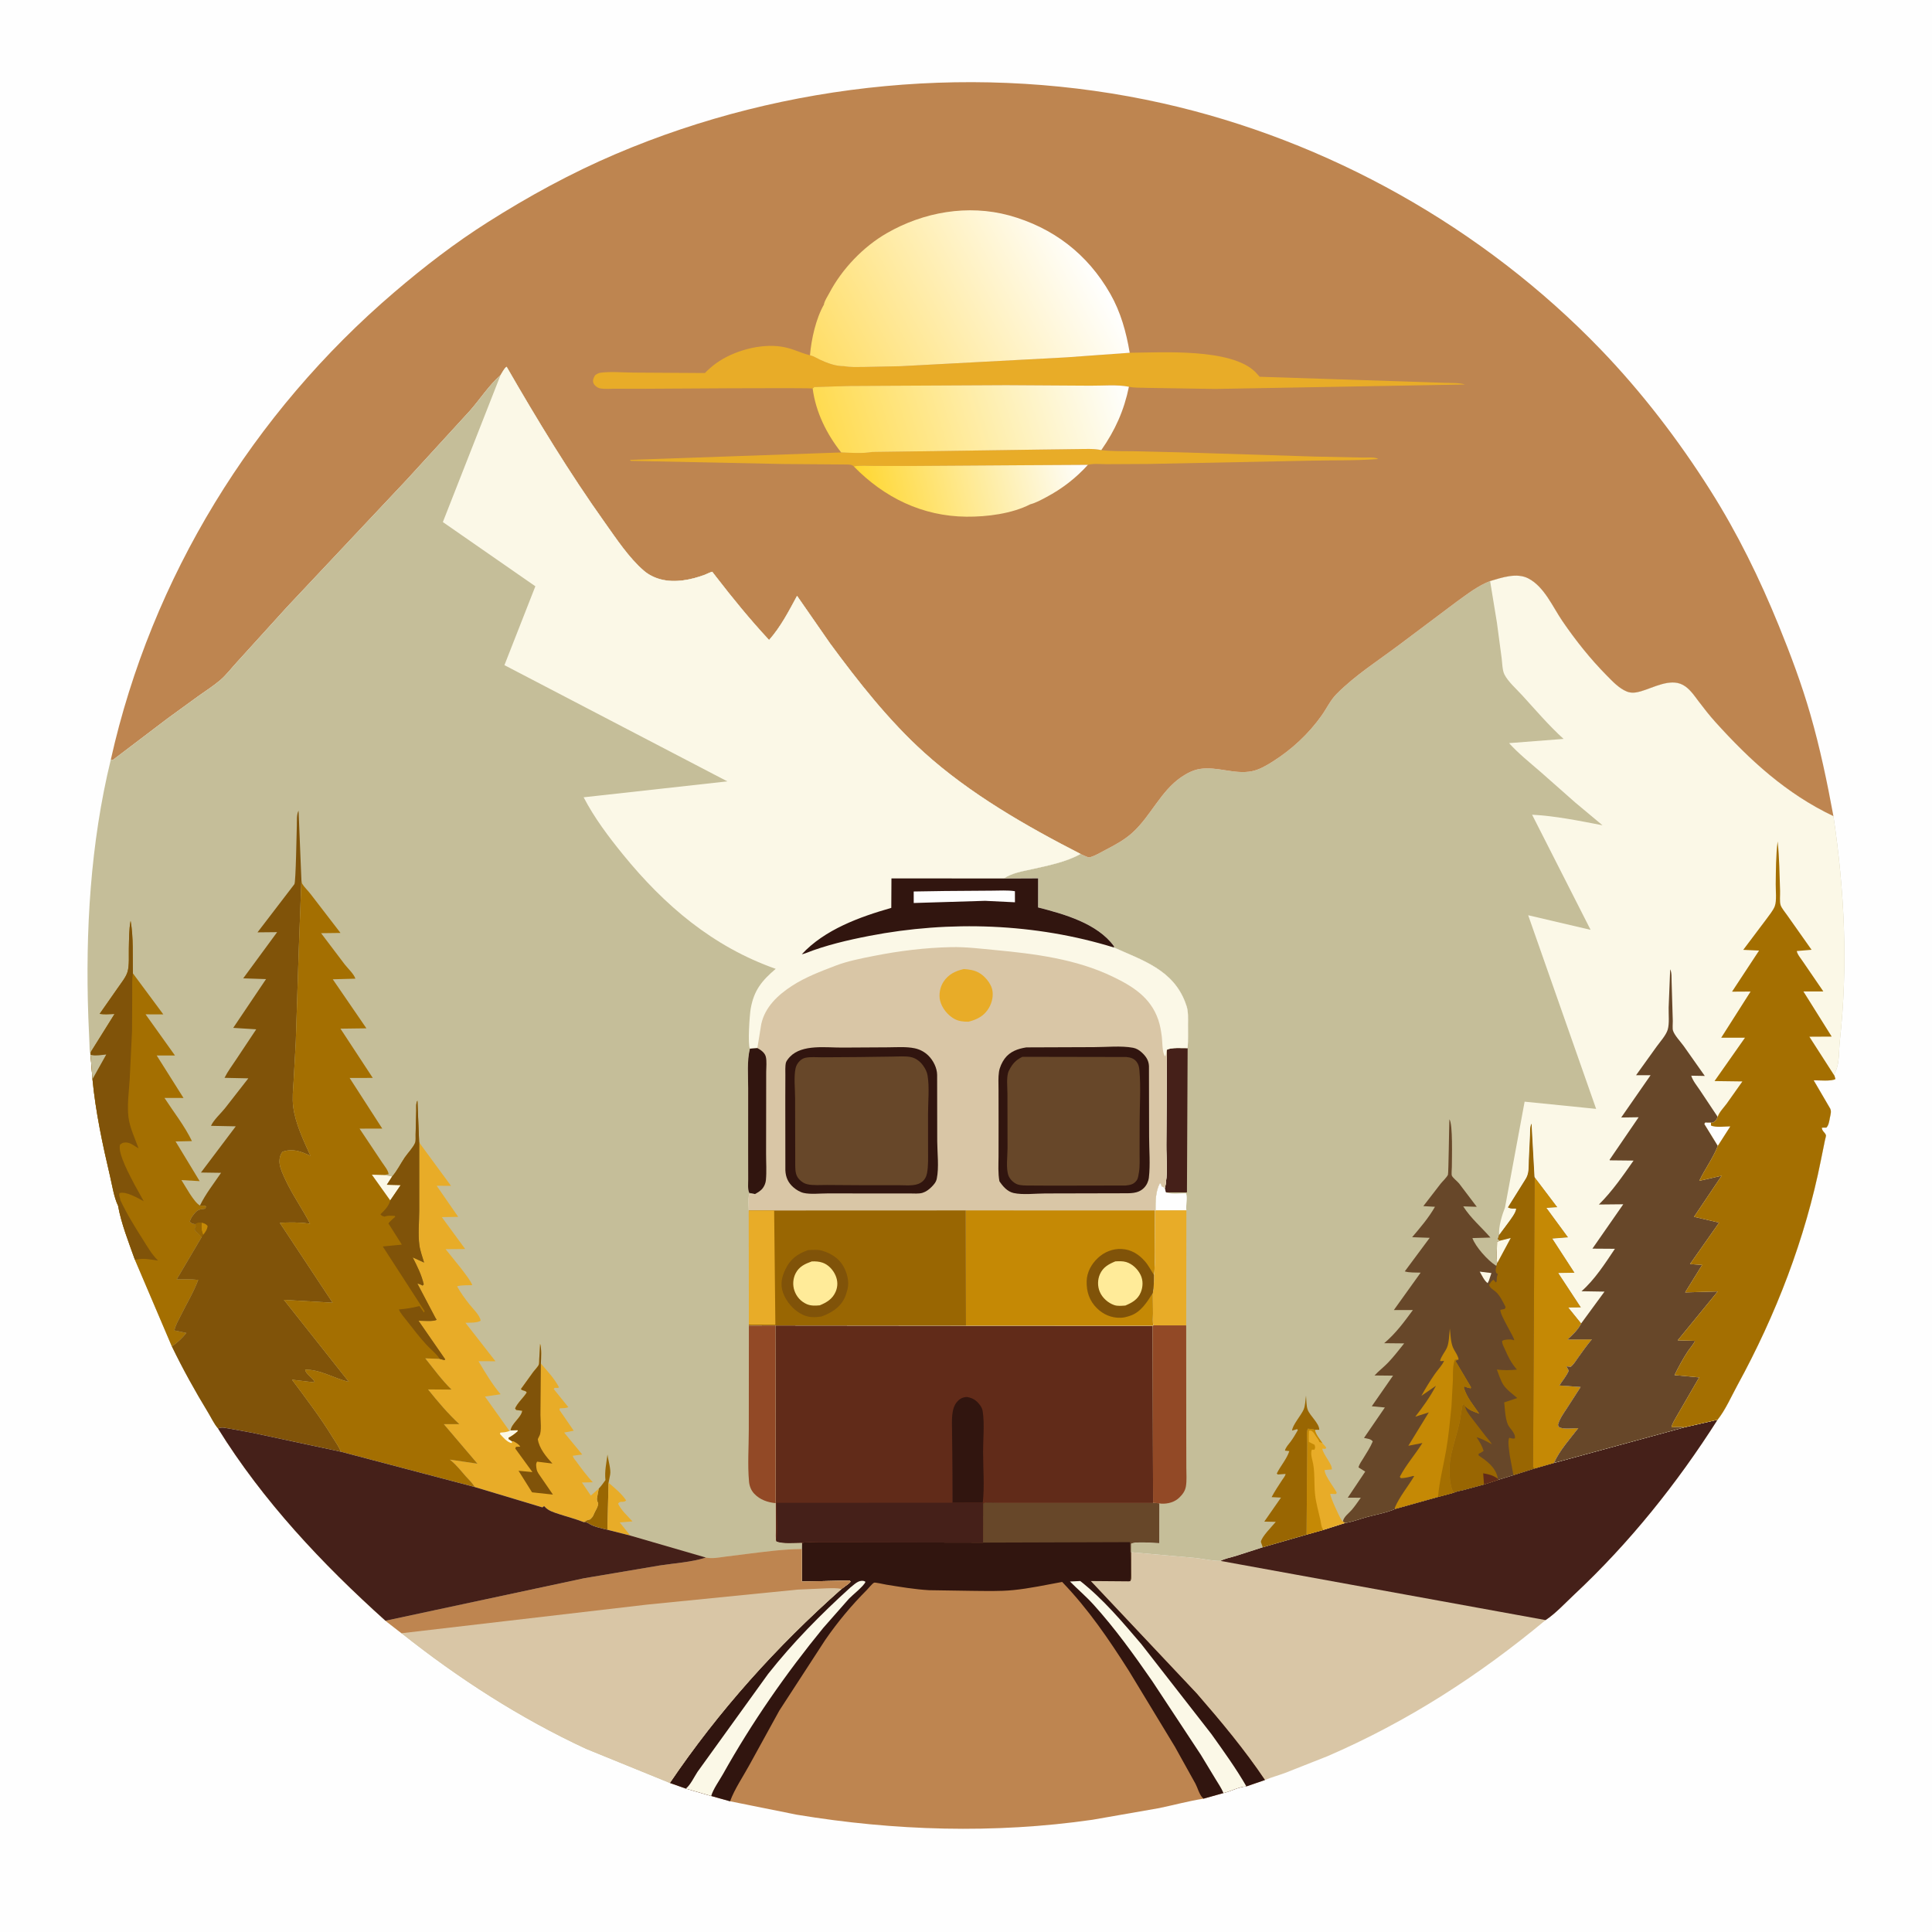
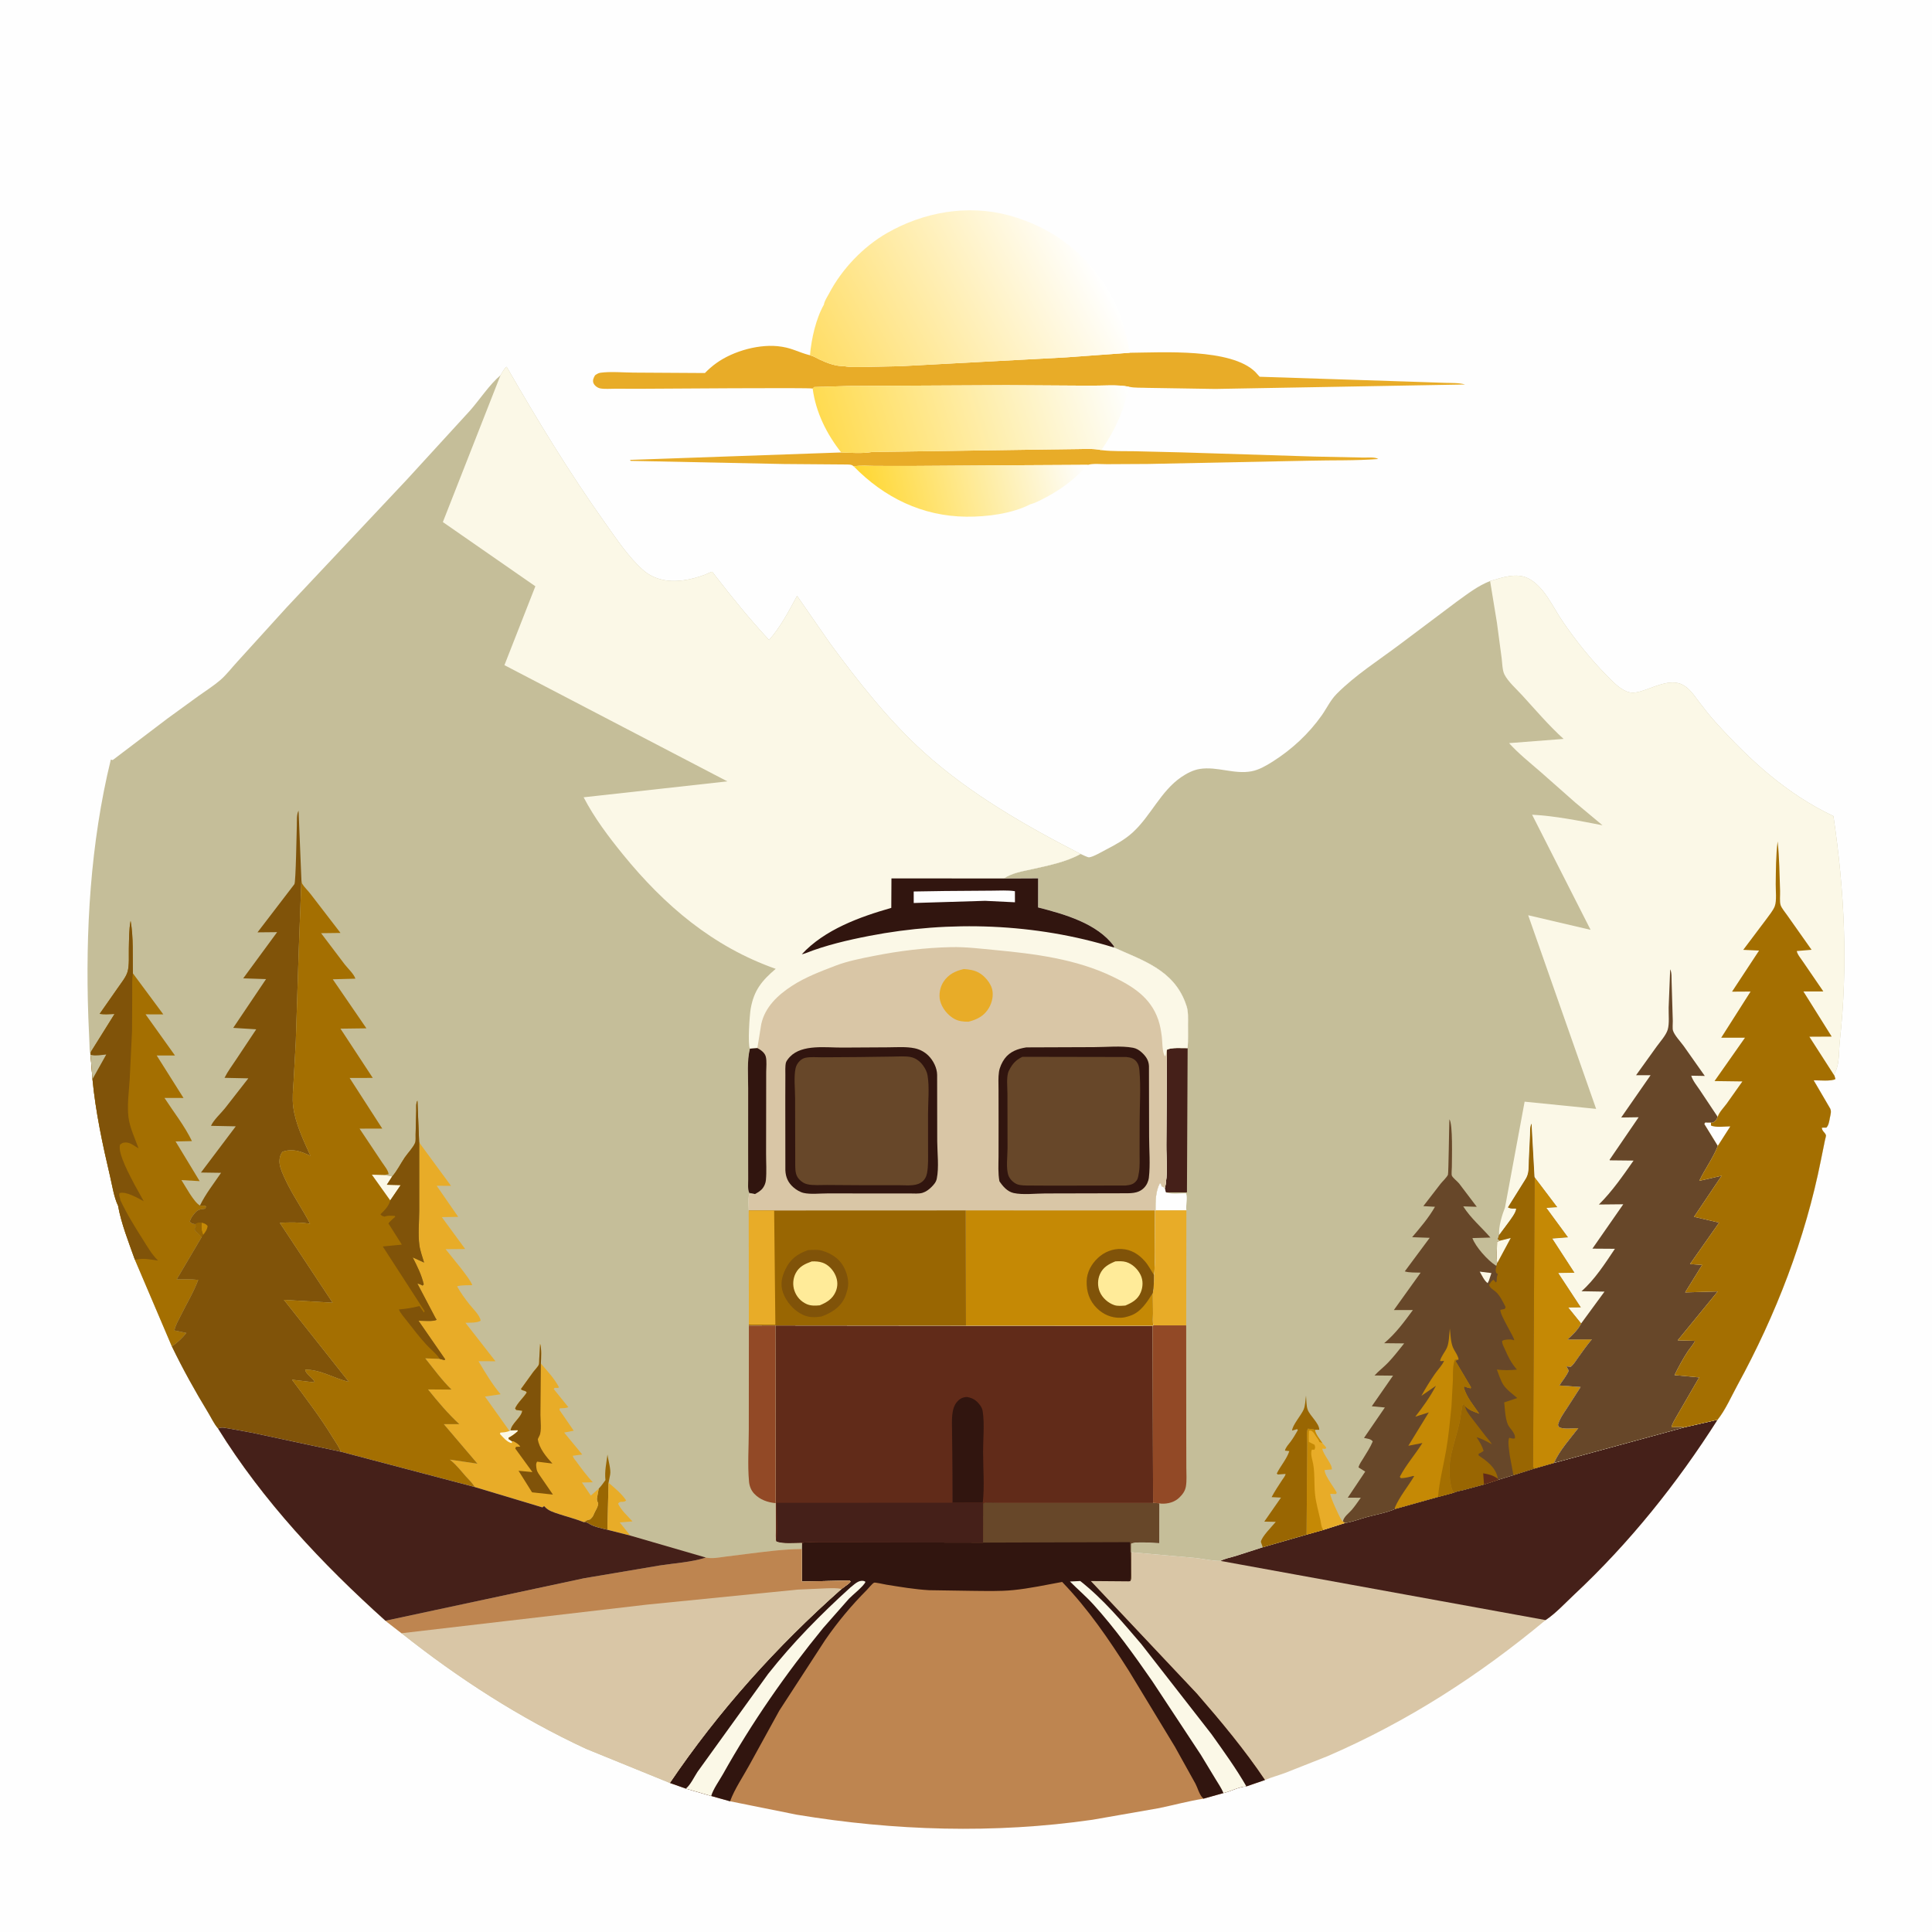
<svg xmlns="http://www.w3.org/2000/svg" version="1.1" style="display: block;" viewBox="0 0 2048 2048" width="1024" height="1024">
  <defs>
    <linearGradient id="Gradient1" gradientUnits="userSpaceOnUse" x1="915.524" y1="535.114" x2="1147.9" y2="479.943">
      <stop class="stop0" offset="0" stop-opacity="1" stop-color="rgb(255,215,49)" />
      <stop class="stop1" offset="1" stop-opacity="1" stop-color="rgb(254,254,255)" />
    </linearGradient>
    <linearGradient id="Gradient2" gradientUnits="userSpaceOnUse" x1="881.416" y1="483.655" x2="1189.85" y2="389.787">
      <stop class="stop0" offset="0" stop-opacity="1" stop-color="rgb(255,219,80)" />
      <stop class="stop1" offset="1" stop-opacity="1" stop-color="rgb(254,255,255)" />
    </linearGradient>
    <linearGradient id="Gradient3" gradientUnits="userSpaceOnUse" x1="879.119" y1="412.111" x2="1151.28" y2="264.56">
      <stop class="stop0" offset="0" stop-opacity="1" stop-color="rgb(255,221,101)" />
      <stop class="stop1" offset="1" stop-opacity="1" stop-color="rgb(255,255,255)" />
    </linearGradient>
  </defs>
  <path transform="translate(0,0)" fill="rgb(254,254,254)" d="M -0 -0 L 2048 0 L 2048 2048 L -0 2048 L -0 -0 z" />
  <path transform="translate(0,0)" fill="rgb(217,198,166)" d="M 1785.54 1513.02 L 1820.69 1504.99 C 1777.57 1572.75 1727.33 1635.52 1668.59 1690.46 C 1659.28 1699.17 1648.98 1710.4 1638.4 1717.36 C 1567.43 1776.37 1491.95 1825 1407.1 1861.68 L 1362.08 1879.45 C 1355.1 1882 1347.77 1884.01 1340.94 1886.88 C 1319.35 1854.73 1294.03 1824.4 1268.65 1795.2 L 1156.29 1675.96 L 1196.17 1676.28 L 1198.07 1676.12 C 1199.58 1673.56 1199.05 1670.42 1199.05 1667.54 L 1198.93 1645.42 L 1267.65 1651.58 C 1275.89 1652.41 1285.69 1654.89 1293.72 1654.61 C 1298.66 1652.1 1304.52 1651.04 1309.82 1649.43 L 1338.59 1640.16 L 1385.02 1626.75 L 1402.83 1621.76 L 1425.98 1614.39 C 1433.62 1613.31 1441.49 1610.13 1449 1608.09 C 1458.71 1605.45 1469.97 1603.56 1479.11 1599.49 L 1524.36 1586.81 L 1540.98 1582.34 C 1544.08 1580.8 1548.86 1580.17 1552.27 1579.24 L 1573.1 1573.6 L 1588.46 1568.57 L 1604.3 1563.69 L 1626.71 1556.65 L 1647.3 1550.76 L 1785.54 1513.02 z" />
  <path transform="translate(0,0)" fill="rgb(69,32,25)" d="M 1785.54 1513.02 L 1820.69 1504.99 C 1777.57 1572.75 1727.33 1635.52 1668.59 1690.46 C 1659.28 1699.17 1648.98 1710.4 1638.4 1717.36 L 1293.72 1654.61 C 1298.66 1652.1 1304.52 1651.04 1309.82 1649.43 L 1338.59 1640.16 L 1385.02 1626.75 L 1402.83 1621.76 L 1425.98 1614.39 C 1433.62 1613.31 1441.49 1610.13 1449 1608.09 C 1458.71 1605.45 1469.97 1603.56 1479.11 1599.49 L 1524.36 1586.81 L 1540.98 1582.34 C 1544.08 1580.8 1548.86 1580.17 1552.27 1579.24 L 1573.1 1573.6 L 1588.46 1568.57 L 1604.3 1563.69 L 1626.71 1556.65 L 1647.3 1550.76 L 1785.54 1513.02 z" />
  <path transform="translate(0,0)" fill="rgb(190,133,80)" d="M 821.921 1404.99 L 1023.97 1405.19 L 1221.9 1405.27 L 1222.3 1593.09 C 1224.53 1593.23 1226.8 1593.28 1229.01 1593.65 L 1228.96 1635.74 C 1223.51 1635.64 1202.28 1633.68 1198.97 1636.5 L 1198.93 1645.42 L 1199.05 1667.54 C 1199.05 1670.42 1199.58 1673.56 1198.07 1676.12 L 1196.17 1676.28 L 1156.29 1675.96 L 1268.65 1795.2 C 1294.03 1824.4 1319.35 1854.73 1340.94 1886.88 L 1321.23 1893.65 C 1312.29 1894.31 1305.36 1898.74 1296.93 1900.71 L 1275.76 1906.67 C 1260 1909.17 1244.39 1913.4 1228.76 1916.67 L 1158 1929.03 C 1054.01 1944 947.94 1940.79 844.454 1923.63 L 773.903 1909.43 L 753.907 1903.83 L 727.027 1895.99 L 710.09 1890.01 C 761.742 1813.7 823.097 1745.45 891.976 1684.43 L 899.826 1678.55 L 901.67 1676.66 L 900.757 1675.44 L 850.01 1676.53 L 849.955 1642.02 L 850.086 1635.56 C 842.848 1635.57 829.296 1636.87 822.842 1633.97 C 821.783 1630.64 822.339 1625.4 822.319 1621.88 L 822.207 1593.38 L 821.921 1404.99 z" />
  <path transform="translate(0,0)" fill="rgb(49,21,15)" d="M 1222.3 1593.09 C 1224.53 1593.23 1226.8 1593.28 1229.01 1593.65 L 1228.96 1635.74 C 1223.51 1635.64 1202.28 1633.68 1198.97 1636.5 L 1198.93 1645.42 L 1199.05 1667.54 C 1199.05 1670.42 1199.58 1673.56 1198.07 1676.12 L 1196.17 1676.28 L 1156.29 1675.96 L 1268.65 1795.2 C 1294.03 1824.4 1319.35 1854.73 1340.94 1886.88 L 1321.23 1893.65 C 1312.29 1894.31 1305.36 1898.74 1296.93 1900.71 L 1275.76 1906.67 L 1274.63 1905.56 C 1271.24 1902.03 1269.56 1895.2 1267.24 1890.81 L 1245.5 1851.71 L 1196.56 1771 C 1175.03 1737.19 1153.82 1705.98 1125.94 1676.92 C 1108.75 1680.05 1091.33 1683.87 1073.94 1685.58 C 1059.26 1687.01 1044.18 1686.46 1029.45 1686.35 L 984.786 1685.67 C 969.572 1684.79 954.5 1682.2 939.466 1679.8 C 937.398 1679.47 927.603 1677.19 926.558 1677.71 C 924.439 1678.77 920.759 1683.52 918.949 1685.34 C 902.465 1701.91 888.084 1719.17 874.781 1738.4 L 826.13 1813.27 L 794.356 1871.04 C 787.749 1883.2 778.632 1896.48 773.903 1909.43 L 753.907 1903.83 L 727.027 1895.99 L 710.09 1890.01 C 761.742 1813.7 823.097 1745.45 891.976 1684.43 L 899.826 1678.55 L 901.67 1676.66 L 900.757 1675.44 L 850.01 1676.53 L 849.955 1642.02 L 850.086 1635.56 C 855.454 1634.33 861.715 1634.95 867.241 1634.94 L 901.01 1634.96 L 1042.05 1635.23 L 1042.09 1593.64 C 1046.31 1592.12 1052.99 1592.94 1057.55 1592.93 L 1090.97 1592.98 L 1222.3 1593.09 z" />
  <path transform="translate(0,0)" fill="rgb(251,248,231)" d="M 1296.93 1900.71 C 1294.78 1895.46 1291.15 1890.29 1288.23 1885.41 L 1272.98 1860.23 L 1221.43 1782.07 C 1202.24 1754.34 1181.92 1726.12 1159.28 1701.07 C 1151.4 1692.36 1142.47 1684.77 1134.19 1676.47 L 1145.09 1675.94 C 1169.55 1695.17 1189.6 1719.12 1209.75 1742.69 L 1284.07 1838.09 C 1297 1856.21 1310.11 1874.35 1321.23 1893.65 C 1312.29 1894.31 1305.36 1898.74 1296.93 1900.71 z" />
  <path transform="translate(0,0)" fill="rgb(251,248,231)" d="M 901.397 1682.84 C 905.593 1679.69 909.819 1674.75 915.5 1675.89 C 916.437 1676.07 916.699 1676.33 917.398 1676.81 C 916.305 1680.8 903.314 1691.09 899.879 1694.76 L 872.72 1725.6 C 832.942 1774.22 797.009 1825.9 766.32 1880.75 C 762.536 1887.51 755.936 1896.57 753.907 1903.83 L 727.027 1895.99 C 731.837 1892.33 735.973 1883.37 739.436 1878.17 L 814.235 1774.43 C 840.302 1741.39 870.229 1711.05 901.397 1682.84 z" />
  <path transform="translate(0,0)" fill="rgb(103,71,41)" d="M 1222.3 1593.09 C 1224.53 1593.23 1226.8 1593.28 1229.01 1593.65 L 1228.96 1635.74 C 1223.51 1635.64 1202.28 1633.68 1198.97 1636.5 L 1198.93 1645.42 L 1199.05 1667.54 C 1199.05 1670.42 1199.58 1673.56 1198.07 1676.12 C 1199.35 1662.83 1198.09 1648.17 1197.99 1634.73 L 1042.05 1635.23 L 1042.09 1593.64 C 1046.31 1592.12 1052.99 1592.94 1057.55 1592.93 L 1090.97 1592.98 L 1222.3 1593.09 z" />
  <path transform="translate(0,0)" fill="rgb(97,43,25)" d="M 821.921 1404.99 L 1023.97 1405.19 L 1221.9 1405.27 L 1222.3 1593.09 L 1090.97 1592.98 L 1057.55 1592.93 C 1052.99 1592.94 1046.31 1592.12 1042.09 1593.64 L 1042.05 1635.23 L 901.01 1634.96 L 867.241 1634.94 C 861.715 1634.95 855.454 1634.33 850.086 1635.56 C 842.848 1635.57 829.296 1636.87 822.842 1633.97 C 821.783 1630.64 822.339 1625.4 822.319 1621.88 L 822.207 1593.38 L 821.921 1404.99 z" />
  <path transform="translate(0,0)" fill="rgb(49,21,15)" d="M 1024.86 1480.85 C 1031 1481.83 1034.77 1484.19 1038.59 1489.16 C 1040.39 1491.49 1041.36 1493.56 1041.78 1496.5 C 1043.7 1509.81 1042.12 1525.38 1042.12 1538.99 C 1042.12 1556.41 1043.72 1575.68 1041.8 1592.87 L 1009.92 1592.98 L 1009.21 1516.7 C 1009.2 1507.25 1007.89 1493.57 1014.47 1486.05 C 1017.54 1482.54 1020.26 1481.21 1024.86 1480.85 z" />
  <path transform="translate(0,0)" fill="rgb(69,32,25)" d="M 1009.21 1516.7 L 1009.92 1592.98 L 1041.8 1592.87 L 1042.09 1593.64 L 1042.05 1635.23 L 901.01 1634.96 L 867.241 1634.94 C 861.715 1634.95 855.454 1634.33 850.086 1635.56 C 842.848 1635.57 829.296 1636.87 822.842 1633.97 C 824.929 1621.43 823.165 1605.89 823.145 1593.02 L 1009.37 1592.96 L 1009.21 1516.7 z" />
  <path transform="translate(0,0)" fill="rgb(197,190,153)" d="M 1579.57 615.926 C 1592.22 612.233 1607.85 606.694 1620.29 613.25 C 1637.15 622.143 1645.92 643.328 1656.37 658.591 C 1670.31 678.942 1685.8 698.437 1703.15 715.985 C 1709.33 722.234 1716.19 729.673 1724.47 733.038 C 1729.31 735.006 1734.24 734.285 1739.13 732.886 C 1752.54 729.046 1770.15 718.829 1783.68 725.894 C 1790.91 729.665 1795.69 736.951 1800.48 743.277 C 1806.19 750.812 1811.91 758.184 1818.25 765.214 C 1854.78 805.761 1893.8 841.536 1943.51 865.102 C 1955.3 944.768 1959.13 1023.73 1950.24 1103.93 C 1949.18 1113.57 1950.01 1126.86 1945.87 1135.5 C 1945.05 1137.22 1944.6 1138.33 1944.56 1140.24 L 1945.65 1143.77 C 1941.81 1146.44 1927.82 1145.1 1922.55 1145.16 L 1939.39 1173.97 C 1941.87 1177.56 1940.51 1180.85 1939.75 1184.87 C 1939.1 1188.27 1938.51 1193.01 1936 1195.32 L 1931.28 1195.36 C 1931.15 1198.95 1934.61 1200.35 1935.6 1203.41 C 1935.79 1204.01 1934.64 1208.08 1934.48 1208.86 L 1930.29 1229.5 C 1913.69 1313.08 1882.57 1393.73 1841.7 1468.45 C 1835.42 1479.93 1828.85 1494.92 1820.69 1504.99 L 1785.54 1513.02 L 1647.3 1550.76 L 1626.71 1556.65 L 1604.3 1563.69 L 1588.46 1568.57 L 1573.1 1573.6 L 1552.27 1579.24 C 1548.86 1580.17 1544.08 1580.8 1540.98 1582.34 L 1524.36 1586.81 L 1479.11 1599.49 C 1469.97 1603.56 1458.71 1605.45 1449 1608.09 C 1441.49 1610.13 1433.62 1613.31 1425.98 1614.39 L 1402.83 1621.76 L 1385.02 1626.75 L 1338.59 1640.16 L 1309.82 1649.43 C 1304.52 1651.04 1298.66 1652.1 1293.72 1654.61 C 1285.69 1654.89 1275.89 1652.41 1267.65 1651.58 L 1198.93 1645.42 L 1198.97 1636.5 C 1202.28 1633.68 1223.51 1635.64 1228.96 1635.74 L 1229.01 1593.65 C 1226.8 1593.28 1224.53 1593.23 1222.3 1593.09 L 1221.9 1405.27 L 1222.65 1404.94 C 1221.55 1401.28 1222.18 1396.33 1222.21 1392.46 L 1222 1370.64 C 1223.21 1364.13 1223.23 1358.08 1223.18 1351.48 C 1224.48 1343.35 1223.91 1334.72 1223.96 1326.5 L 1224.16 1283.15 L 1224.88 1283.09 C 1224.88 1273.25 1224.84 1263.46 1229.32 1254.5 L 1230.5 1254.46 L 1231.42 1257.5 L 1234.9 1259.24 C 1238.08 1245.81 1236.21 1227.61 1236.34 1213.61 L 1236.89 1112.85 C 1241.43 1110.07 1253.33 1111.17 1258.94 1111.05 C 1259.56 1102.81 1259.31 1094.29 1259.31 1086.01 C 1259.31 1079.6 1259.78 1072.52 1257.76 1066.39 L 1257.25 1065 L 1256.28 1062.22 C 1243.07 1027.89 1211.31 1018.12 1180.96 1004.45 L 1180.86 1003.07 C 1163.39 978.894 1128.01 968.953 1100.41 961.93 L 1100.46 931.102 L 1065.05 931.264 L 1064.1 931.213 C 1072.9 925.308 1083.72 923.668 1093.9 921.392 C 1110.34 917.714 1130.75 913.641 1145.43 905.21 C 1147.25 905.934 1152.84 908.911 1154.44 908.807 C 1158.64 908.535 1168.77 902.512 1172.78 900.446 C 1182.52 895.419 1192.53 889.905 1200.67 882.46 C 1220.03 864.768 1230.29 838.729 1252.27 823.712 C 1258.03 819.774 1264.9 816.191 1271.87 815.103 C 1290.37 812.21 1308.38 821.102 1326.75 817.584 C 1334.78 816.047 1342.48 811.501 1349.33 807.162 C 1369.37 794.458 1387.29 777.848 1401 758.464 C 1406.42 750.808 1410.19 742.356 1416.87 735.601 C 1436.69 715.583 1461.52 699.913 1483.96 683.004 L 1544.5 637.562 C 1555.95 629.394 1566.33 621.122 1579.57 615.926 z" />
  <path transform="translate(0,0)" fill="rgb(254,254,254)" d="M 1224.88 1283.09 C 1224.88 1273.25 1224.84 1263.46 1229.32 1254.5 L 1230.5 1254.46 L 1231.42 1257.5 L 1234.9 1259.24 C 1235.2 1260.76 1235.39 1262.54 1236.06 1263.95 L 1237.34 1264.37 C 1242.73 1265.99 1251.39 1264.94 1257.17 1264.94 C 1259.43 1269.55 1256.66 1277.83 1257.62 1283.02 L 1224.88 1283.09 z" />
  <path transform="translate(0,0)" fill="rgb(232,172,40)" d="M 1385.02 1626.75 L 1385.76 1530.5 C 1385.85 1525.71 1384.54 1518.91 1386.36 1514.5 C 1389.17 1514.61 1391.44 1514.9 1394.16 1515.61 C 1393.56 1519.03 1399.71 1526.52 1401.8 1529.71 L 1405.85 1534.5 L 1405 1535.85 L 1401.66 1535.66 C 1402.75 1542.2 1412.49 1552.19 1411.79 1557.68 L 1404.19 1558.3 C 1403.8 1564.28 1417.21 1580.85 1416.92 1582.5 C 1416.83 1583.01 1416.31 1583.33 1416 1583.74 L 1410.23 1583.5 C 1409.53 1585.72 1419.61 1607.62 1421.91 1611.04 C 1422.56 1612 1422.82 1612.16 1423.6 1612.82 L 1425.98 1614.39 L 1402.83 1621.76 L 1385.02 1626.75 z" />
  <path transform="translate(0,0)" fill="rgb(197,137,5)" d="M 1385.02 1626.75 L 1385.76 1530.5 C 1385.85 1525.71 1384.54 1518.91 1386.36 1514.5 C 1389.17 1514.61 1391.44 1514.9 1394.16 1515.61 C 1393.56 1519.03 1399.71 1526.52 1401.8 1529.71 L 1398.5 1528.49 L 1398.16 1527.45 C 1397.26 1525.23 1395.58 1523.64 1394.39 1521.59 C 1393.16 1519.46 1391.78 1517.32 1389.5 1516.39 L 1387.5 1516.7 C 1387.42 1520.63 1387.18 1524.6 1387.5 1528.51 L 1393.49 1531.51 C 1394.2 1534.11 1394.41 1534.25 1393.37 1536.69 L 1390.6 1536.69 C 1389.32 1540.32 1390.28 1544.66 1391.24 1548.3 C 1394.1 1559.14 1392.82 1572.6 1394 1583.93 C 1394.96 1593.15 1397.63 1601.99 1399.62 1611 C 1400.42 1614.61 1400.49 1618.81 1402.83 1621.76 L 1385.02 1626.75 z" />
  <path transform="translate(0,0)" fill="rgb(69,32,25)" d="M 1258.94 1111.05 L 1258.21 1263.98 L 1236.06 1263.95 C 1235.39 1262.54 1235.2 1260.76 1234.9 1259.24 C 1238.08 1245.81 1236.21 1227.61 1236.34 1213.61 L 1236.89 1112.85 C 1241.43 1110.07 1253.33 1111.17 1258.94 1111.05 z" />
  <path transform="translate(0,0)" fill="rgb(153,102,2)" d="M 1338.59 1640.16 L 1336.57 1634.5 C 1337.38 1628.88 1348.39 1618.13 1352.38 1613.22 L 1340.19 1612.96 L 1357.89 1587.53 L 1347.95 1587.02 C 1351.28 1580.74 1355.21 1574.87 1359.09 1568.92 C 1360.14 1567.31 1362.74 1564.23 1362.72 1562.44 L 1354.5 1563.02 L 1353.44 1562 C 1357.23 1554.16 1364.2 1546.37 1366.72 1538.23 L 1362.1 1537.73 C 1362.87 1534.11 1366.01 1531.07 1368.18 1528.09 C 1371.01 1524.22 1373.4 1520.15 1375.77 1516 L 1375 1514.93 L 1369.72 1516.5 C 1369.66 1511.15 1379.48 1499.94 1381.91 1494.19 C 1383.73 1489.92 1383.74 1484.01 1384.45 1479.41 C 1384.85 1483.88 1384.67 1490.16 1386.19 1494.33 C 1388.57 1500.87 1398.5 1508.74 1398.5 1515.62 L 1394.16 1515.61 C 1391.44 1514.9 1389.17 1514.61 1386.36 1514.5 C 1384.54 1518.91 1385.85 1525.71 1385.76 1530.5 L 1385.02 1626.75 L 1338.59 1640.16 z" />
  <path transform="translate(0,0)" fill="rgb(232,172,40)" d="M 1224.88 1283.09 L 1257.62 1283.02 L 1257.41 1405.01 L 1222.65 1404.94 C 1221.55 1401.28 1222.18 1396.33 1222.21 1392.46 L 1222 1370.64 C 1223.21 1364.13 1223.23 1358.08 1223.18 1351.48 C 1224.48 1343.35 1223.91 1334.72 1223.96 1326.5 L 1224.16 1283.15 L 1224.88 1283.09 z" />
  <path transform="translate(0,0)" fill="rgb(146,73,38)" d="M 1222.65 1404.94 L 1257.41 1405.01 L 1257.48 1522.7 L 1257.56 1556.12 C 1257.56 1562.38 1258.15 1569.38 1257.13 1575.53 C 1256.32 1580.45 1253.67 1584.07 1250.14 1587.5 C 1245.21 1592.3 1238.06 1594.25 1231.26 1593.95 L 1229.01 1593.65 C 1226.8 1593.28 1224.53 1593.23 1222.3 1593.09 L 1221.9 1405.27 L 1222.65 1404.94 z" />
  <path transform="translate(0,0)" fill="rgb(103,71,41)" d="M 1423.6 1612.82 C 1424.22 1607.93 1429.87 1604.15 1432.97 1600.5 C 1436.38 1596.48 1439.43 1591.95 1442.49 1587.66 L 1428.7 1587.59 L 1447.19 1559.96 L 1440.09 1555.5 C 1440.88 1552.05 1443.34 1548.85 1445.17 1545.84 C 1448.7 1540.06 1452.54 1534.25 1455.16 1528 C 1453.33 1525.16 1449.16 1525.05 1445.9 1524.27 L 1468.01 1492 L 1454.14 1490.69 L 1476.67 1458.26 L 1457.07 1458.04 C 1461.56 1453.16 1466.97 1449.12 1471.56 1444.3 C 1477.58 1437.99 1483 1430.85 1488.48 1424.06 L 1467.27 1423.85 C 1479.66 1413.39 1488.18 1401.65 1497.72 1388.7 L 1477.53 1388.72 L 1505.95 1349.06 C 1500.9 1348.82 1493.83 1349.27 1489.12 1347.72 L 1515.54 1312.15 L 1496.92 1311.48 C 1505.65 1301.19 1514.41 1291 1521.12 1279.25 L 1508.79 1278.55 L 1527.21 1254.69 C 1529.24 1252.19 1533.61 1248.12 1534.88 1245.31 C 1535.54 1243.84 1536.11 1191.91 1536.42 1186.5 C 1540.23 1191.62 1539 1228.02 1539.03 1236.88 C 1539.04 1238.98 1538.38 1244.87 1539.06 1246.34 C 1540.05 1248.52 1544.91 1252.36 1546.65 1254.47 L 1565.43 1279.26 L 1551.08 1278.81 C 1559.17 1291.53 1570.19 1300.66 1579.93 1311.87 L 1560.8 1312.42 C 1564.16 1321.68 1576.87 1335.84 1585.01 1341.11 L 1586.31 1341.94 L 1587.13 1338.95 C 1586.06 1331.88 1586.94 1323.68 1587.02 1316.5 L 1590.01 1315.17 L 1587.8 1313.47 L 1589.22 1308.94 L 1599.02 1295.74 C 1601.09 1292.91 1607.51 1284.54 1607 1281.17 C 1604.47 1281.18 1601.69 1281.47 1599.33 1280.43 L 1598.38 1279.86 L 1616.54 1250.79 C 1621.18 1244.22 1620.23 1237.48 1620.59 1229.8 L 1621.86 1202.8 C 1622.03 1199.1 1621.63 1194.17 1623.5 1190.95 L 1626.61 1246.91 L 1626.77 1247.85 L 1650.87 1279.71 L 1639.36 1280.45 L 1662.25 1311.66 L 1645.57 1312.98 L 1669.08 1349.17 L 1651.88 1349.46 L 1675.85 1385.92 L 1662.52 1386.03 L 1676.14 1402.87 L 1675.33 1404.42 C 1672.07 1410.34 1666.61 1415.42 1661.65 1419.91 L 1687.44 1419.78 C 1682.18 1425.98 1677.6 1432.55 1672.85 1439.14 C 1670.46 1442.47 1668.2 1446.38 1665 1448.93 L 1660.5 1448.37 L 1662.96 1453 C 1660.48 1458.74 1656.36 1463.4 1653.02 1468.65 L 1675.54 1470.28 L 1660.74 1493.22 C 1657.15 1498.69 1653.18 1504.09 1651.54 1510.5 C 1652.22 1512.23 1651.87 1512.46 1653.71 1513.26 C 1658.18 1515.22 1667.95 1513.95 1673.06 1513.88 C 1664.19 1525.36 1653.24 1537.5 1647.3 1550.76 L 1626.71 1556.65 L 1604.3 1563.69 L 1588.46 1568.57 L 1573.1 1573.6 L 1552.27 1579.24 C 1548.86 1580.17 1544.08 1580.8 1540.98 1582.34 L 1524.36 1586.81 L 1479.11 1599.49 C 1469.97 1603.56 1458.71 1605.45 1449 1608.09 C 1441.49 1610.13 1433.62 1613.31 1425.98 1614.39 L 1423.6 1612.82 z" />
  <path transform="translate(0,0)" fill="rgb(251,248,231)" d="M 1568.57 1347.98 L 1580.97 1349.5 L 1578.3 1357.5 L 1576.97 1360.16 C 1573.38 1357.7 1570.8 1351.72 1568.57 1347.98 z" />
  <path transform="translate(0,0)" fill="rgb(153,102,2)" d="M 1540.98 1582.34 C 1538.16 1577.38 1537.3 1571.02 1536.76 1565.44 C 1534.52 1542.15 1545.59 1522.43 1548.58 1500 L 1550.33 1489.14 L 1552.17 1488.52 L 1553.22 1490.5 C 1553.47 1494.6 1556.26 1498.02 1558.59 1501.25 L 1574.78 1522.28 C 1576.92 1525.08 1579.83 1527.93 1581.48 1531.02 L 1579.7 1530.02 C 1575.32 1527.62 1570.06 1524.75 1565.22 1523.51 C 1568.26 1528.08 1571.14 1532.68 1572.69 1538 C 1570.92 1539.28 1569.27 1540.28 1567.28 1541.2 L 1567.5 1542.94 C 1576.29 1548.85 1585.22 1555.22 1587.59 1566.38 L 1587.74 1567.55 L 1588.46 1568.57 L 1573.1 1573.6 L 1552.27 1579.24 C 1548.86 1580.17 1544.08 1580.8 1540.98 1582.34 z" />
  <path transform="translate(0,0)" fill="rgb(97,43,25)" d="M 1573.1 1573.6 L 1572.23 1561.76 C 1578.37 1562.87 1582.66 1563.76 1587.74 1567.55 L 1588.46 1568.57 L 1573.1 1573.6 z" />
  <path transform="translate(0,0)" fill="rgb(197,137,5)" d="M 1479.11 1599.49 L 1478.45 1598.46 C 1483.56 1586.39 1492.5 1575.96 1499.13 1564.67 C 1497.37 1564.62 1498.16 1564.52 1496.31 1565.02 C 1492.4 1566.07 1489.05 1566.81 1485 1566.93 L 1483.84 1565.5 C 1490.23 1553.12 1500.34 1541.6 1507.8 1529.64 L 1492.9 1532.58 L 1514.6 1497.19 L 1500.28 1501.74 C 1508.74 1490.81 1515.67 1481.19 1522.18 1468.99 L 1506.73 1479.63 C 1511.16 1471.57 1515.79 1464.01 1521.03 1456.44 C 1523.92 1452.26 1528.91 1447.1 1530.77 1442.5 C 1528.96 1442.95 1528.28 1442.93 1526.5 1442.72 C 1527.58 1437.73 1531.79 1433.27 1533.83 1428.54 C 1536.17 1423.11 1536.21 1414.31 1536.88 1408.32 C 1537.64 1414.66 1537.75 1422.69 1540.27 1428.51 C 1541.75 1431.89 1544.21 1435.05 1545.5 1438.44 C 1545.97 1439.69 1545.96 1439.87 1546.16 1441.01 L 1542.74 1442.5 L 1559.3 1470.5 L 1558.98 1471.68 C 1556.55 1471.26 1554.72 1470.72 1552.5 1469.64 L 1551.71 1471.01 C 1554.89 1481.45 1561.92 1489.62 1568.02 1498.52 C 1562.4 1496.46 1557.34 1495.03 1553.22 1490.5 L 1552.17 1488.52 L 1550.33 1489.14 L 1548.58 1500 C 1545.59 1522.43 1534.52 1542.15 1536.76 1565.44 C 1537.3 1571.02 1538.16 1577.38 1540.98 1582.34 L 1524.36 1586.81 L 1479.11 1599.49 z" />
  <path transform="translate(0,0)" fill="rgb(164,111,1)" d="M 1524.36 1586.81 C 1525.79 1570.22 1530.08 1553.91 1532.93 1537.52 C 1535.57 1522.29 1537 1506.78 1538.58 1491.4 L 1540.13 1462.64 C 1540.29 1455.47 1539.68 1448.09 1542.27 1441.3 L 1546.16 1441.01 L 1542.74 1442.5 L 1559.3 1470.5 L 1558.98 1471.68 C 1556.55 1471.26 1554.72 1470.72 1552.5 1469.64 L 1551.71 1471.01 C 1554.89 1481.45 1561.92 1489.62 1568.02 1498.52 C 1562.4 1496.46 1557.34 1495.03 1553.22 1490.5 L 1552.17 1488.52 L 1550.33 1489.14 L 1548.58 1500 C 1545.59 1522.43 1534.52 1542.15 1536.76 1565.44 C 1537.3 1571.02 1538.16 1577.38 1540.98 1582.34 L 1524.36 1586.81 z" />
  <path transform="translate(0,0)" fill="rgb(153,102,2)" d="M 1598.38 1279.86 L 1616.54 1250.79 C 1621.18 1244.22 1620.23 1237.48 1620.59 1229.8 L 1621.86 1202.8 C 1622.03 1199.1 1621.63 1194.17 1623.5 1190.95 L 1626.61 1246.91 L 1626.77 1247.85 L 1625.09 1555.46 L 1626.71 1556.65 L 1604.3 1563.69 L 1600.52 1543.55 C 1600.06 1539.34 1597.71 1526.91 1600 1524.07 C 1602.17 1524.74 1603.58 1525.22 1605.84 1524.8 C 1606.87 1519.07 1600.22 1514.51 1598.26 1509.69 C 1595.56 1503.07 1595.29 1493.76 1594.52 1486.6 L 1608.37 1481.98 C 1603.65 1477.88 1596.86 1473.08 1593.53 1467.78 C 1590.58 1463.09 1588.76 1456.93 1586.7 1451.73 C 1593.98 1452.77 1600.69 1452.44 1608 1451.86 C 1601.79 1444.48 1599.03 1438.93 1595.21 1430.23 C 1593.96 1427.4 1592.21 1424.67 1592.3 1421.5 L 1593.06 1421.02 C 1595.59 1419.8 1600.98 1419.5 1603.69 1420.32 L 1605 1420.78 C 1606.37 1419.18 1590 1394.4 1590.41 1388.5 L 1595.17 1387.5 L 1595.99 1385.5 C 1593.26 1380.21 1589.77 1372.7 1585.06 1368.92 C 1582.46 1366.84 1579.33 1365.3 1578.51 1362 L 1579.5 1360.51 C 1580.6 1358.67 1581.26 1357.88 1583 1356.51 L 1584.49 1358 L 1585.49 1359.5 L 1586.5 1358.51 C 1586.57 1356.15 1586.55 1353.95 1587.33 1351.69 L 1587.82 1350.5 L 1586.24 1349.6 C 1584.81 1346.67 1585.69 1345.09 1586.31 1341.94 L 1587.13 1338.95 C 1586.06 1331.88 1586.94 1323.68 1587.02 1316.5 L 1590.01 1315.17 L 1587.8 1313.47 L 1589.22 1308.94 L 1599.02 1295.74 C 1601.09 1292.91 1607.51 1284.54 1607 1281.17 C 1604.47 1281.18 1601.69 1281.47 1599.33 1280.43 L 1598.38 1279.86 z" />
  <path transform="translate(0,0)" fill="rgb(251,248,231)" d="M 1590.01 1315.17 L 1601.43 1312.32 L 1587.13 1338.95 C 1586.06 1331.88 1586.94 1323.68 1587.02 1316.5 L 1590.01 1315.17 z" />
-   <path transform="translate(0,0)" fill="rgb(197,137,5)" d="M 1626.77 1247.85 L 1650.87 1279.71 L 1639.36 1280.45 L 1662.25 1311.66 L 1645.57 1312.98 L 1669.08 1349.17 L 1651.88 1349.46 L 1675.85 1385.92 L 1662.52 1386.03 L 1676.14 1402.87 L 1675.33 1404.42 C 1672.07 1410.34 1666.61 1415.42 1661.65 1419.91 L 1687.44 1419.78 C 1682.18 1425.98 1677.6 1432.55 1672.85 1439.14 C 1670.46 1442.47 1668.2 1446.38 1665 1448.93 L 1660.5 1448.37 L 1662.96 1453 C 1660.48 1458.74 1656.36 1463.4 1653.02 1468.65 L 1675.54 1470.28 L 1660.74 1493.22 C 1657.15 1498.69 1653.18 1504.09 1651.54 1510.5 C 1652.22 1512.23 1651.87 1512.46 1653.71 1513.26 C 1658.18 1515.22 1667.95 1513.95 1673.06 1513.88 C 1664.19 1525.36 1653.24 1537.5 1647.3 1550.76 L 1626.71 1556.65 L 1625.09 1555.46 L 1626.77 1247.85 z" />
+   <path transform="translate(0,0)" fill="rgb(197,137,5)" d="M 1626.77 1247.85 L 1650.87 1279.71 L 1639.36 1280.45 L 1662.25 1311.66 L 1645.57 1312.98 L 1669.08 1349.17 L 1651.88 1349.46 L 1675.85 1385.92 L 1662.52 1386.03 L 1676.14 1402.87 L 1675.33 1404.42 C 1672.07 1410.34 1666.61 1415.42 1661.65 1419.91 L 1687.44 1419.78 C 1682.18 1425.98 1677.6 1432.55 1672.85 1439.14 C 1670.46 1442.47 1668.2 1446.38 1665 1448.93 L 1660.5 1448.37 L 1662.96 1453 C 1660.48 1458.74 1656.36 1463.4 1653.02 1468.65 L 1675.54 1470.28 L 1660.74 1493.22 C 1657.15 1498.69 1653.18 1504.09 1651.54 1510.5 C 1658.18 1515.22 1667.95 1513.95 1673.06 1513.88 C 1664.19 1525.36 1653.24 1537.5 1647.3 1550.76 L 1626.71 1556.65 L 1625.09 1555.46 L 1626.77 1247.85 z" />
  <path transform="translate(0,0)" fill="rgb(251,248,231)" d="M 1579.57 615.926 C 1592.22 612.233 1607.85 606.694 1620.29 613.25 C 1637.15 622.143 1645.92 643.328 1656.37 658.591 C 1670.31 678.942 1685.8 698.437 1703.15 715.985 C 1709.33 722.234 1716.19 729.673 1724.47 733.038 C 1729.31 735.006 1734.24 734.285 1739.13 732.886 C 1752.54 729.046 1770.15 718.829 1783.68 725.894 C 1790.91 729.665 1795.69 736.951 1800.48 743.277 C 1806.19 750.812 1811.91 758.184 1818.25 765.214 C 1854.78 805.761 1893.8 841.536 1943.51 865.102 C 1955.3 944.768 1959.13 1023.73 1950.24 1103.93 C 1949.18 1113.57 1950.01 1126.86 1945.87 1135.5 C 1945.05 1137.22 1944.6 1138.33 1944.56 1140.24 L 1945.65 1143.77 C 1941.81 1146.44 1927.82 1145.1 1922.55 1145.16 L 1939.39 1173.97 C 1941.87 1177.56 1940.51 1180.85 1939.75 1184.87 C 1939.1 1188.27 1938.51 1193.01 1936 1195.32 L 1931.28 1195.36 C 1931.15 1198.95 1934.61 1200.35 1935.6 1203.41 C 1935.79 1204.01 1934.64 1208.08 1934.48 1208.86 L 1930.29 1229.5 C 1913.69 1313.08 1882.57 1393.73 1841.7 1468.45 C 1835.42 1479.93 1828.85 1494.92 1820.69 1504.99 L 1785.54 1513.02 L 1647.3 1550.76 C 1653.24 1537.5 1664.19 1525.36 1673.06 1513.88 C 1667.95 1513.95 1658.18 1515.22 1653.71 1513.26 C 1651.87 1512.46 1652.22 1512.23 1651.54 1510.5 C 1653.18 1504.09 1657.15 1498.69 1660.74 1493.22 L 1675.54 1470.28 L 1653.02 1468.65 C 1656.36 1463.4 1660.48 1458.74 1662.96 1453 L 1660.5 1448.37 L 1665 1448.93 C 1668.2 1446.38 1670.46 1442.47 1672.85 1439.14 C 1677.6 1432.55 1682.18 1425.98 1687.44 1419.78 L 1661.65 1419.91 C 1666.61 1415.42 1672.07 1410.34 1675.33 1404.42 L 1676.14 1402.87 L 1662.52 1386.03 L 1675.85 1385.92 L 1651.88 1349.46 L 1669.08 1349.17 L 1645.57 1312.98 L 1662.25 1311.66 L 1639.36 1280.45 L 1650.87 1279.71 L 1626.77 1247.85 L 1626.61 1246.91 L 1623.5 1190.95 C 1621.63 1194.17 1622.03 1199.1 1621.86 1202.8 L 1620.59 1229.8 C 1620.23 1237.48 1621.18 1244.22 1616.54 1250.79 L 1598.38 1279.86 L 1599.33 1280.43 C 1601.69 1281.47 1604.47 1281.18 1607 1281.17 C 1607.51 1284.54 1601.09 1292.91 1599.02 1295.74 L 1589.22 1308.94 C 1588.24 1300.94 1592.37 1287.44 1595.38 1279.97 L 1616.16 1167.81 L 1691.96 1175.46 L 1619.94 970.204 L 1686.09 985.663 L 1624.09 863.63 C 1648.85 864.906 1674.39 870.152 1698.74 874.842 L 1669.85 850.723 L 1632.81 818.016 C 1621.47 808.195 1609.78 798.878 1599.67 787.752 L 1657.45 783.273 C 1641.84 769.132 1627.68 752.508 1613.48 736.948 C 1607.65 730.552 1598.6 722.594 1594.77 715 C 1592.5 710.493 1592.46 702.704 1591.81 697.693 L 1586.81 660.127 L 1579.57 615.926 z" />
  <path transform="translate(0,0)" fill="rgb(103,71,41)" d="M 1676.14 1402.87 L 1700.84 1369.17 L 1676.44 1368.77 C 1690.36 1356.65 1701.65 1339.03 1711.87 1323.78 L 1688.03 1323.61 L 1720.73 1276.58 L 1694.88 1276.84 C 1708.84 1263.08 1720.42 1246.28 1731.64 1230.27 L 1706.46 1230 L 1706.25 1229.37 L 1737.03 1184.33 L 1718.54 1184.6 L 1749.68 1139.79 L 1734.29 1139.77 L 1756.13 1109.37 C 1759.83 1104.24 1766.11 1097.38 1767.87 1091.39 C 1769.76 1084.96 1768.67 1074.77 1768.84 1067.95 L 1770.45 1027.5 C 1772.37 1031.09 1771.78 1036.97 1772 1041 L 1773.23 1082.28 C 1773.29 1084.85 1772.73 1090.3 1773.46 1092.52 C 1775.2 1097.78 1781.42 1104.13 1784.76 1108.79 L 1807.15 1140.54 L 1792.8 1140.28 C 1794.34 1145.56 1799 1151.19 1802.09 1155.81 L 1820.78 1183.88 C 1819.43 1187.5 1818.94 1187.73 1815.98 1189.93 L 1813.73 1190.16 L 1807.5 1190.08 L 1806.78 1191.5 L 1820.98 1214.6 L 1820.66 1215.44 C 1815.66 1227.89 1807.15 1239.5 1801.3 1251.73 L 1824.99 1246.37 L 1795.74 1289.86 L 1822.33 1296.05 L 1791.49 1339.94 L 1804.33 1340.9 L 1786.31 1370 L 1820.85 1368.99 L 1778.46 1420.8 L 1796.58 1421.32 C 1796.53 1423.3 1790.57 1430.29 1789.17 1432.44 C 1783.88 1440.52 1779.32 1449.02 1775.06 1457.68 L 1801.2 1460.12 L 1777.33 1501.3 C 1775.64 1504.53 1772.29 1509.45 1771.87 1513 C 1776.5 1512.66 1780.93 1512.28 1785.54 1513.02 L 1647.3 1550.76 C 1653.24 1537.5 1664.19 1525.36 1673.06 1513.88 C 1667.95 1513.95 1658.18 1515.22 1653.71 1513.26 C 1651.87 1512.46 1652.22 1512.23 1651.54 1510.5 C 1653.18 1504.09 1657.15 1498.69 1660.74 1493.22 L 1675.54 1470.28 L 1653.02 1468.65 C 1656.36 1463.4 1660.48 1458.74 1662.96 1453 L 1660.5 1448.37 L 1665 1448.93 C 1668.2 1446.38 1670.46 1442.47 1672.85 1439.14 C 1677.6 1432.55 1682.18 1425.98 1687.44 1419.78 L 1661.65 1419.91 C 1666.61 1415.42 1672.07 1410.34 1675.33 1404.42 L 1676.14 1402.87 z" />
  <path transform="translate(0,0)" fill="rgb(164,111,1)" d="M 1820.78 1183.88 C 1822.48 1178.9 1827.22 1174.11 1830.35 1169.91 L 1847 1146.37 L 1817.48 1145.97 L 1849.76 1100 L 1824.56 1100 L 1855.69 1051.08 L 1836.03 1051.2 L 1864.69 1007.63 L 1847.9 1006.89 L 1872.27 974.506 C 1875.2 970.328 1879.5 965.403 1881.33 960.644 C 1883.52 954.945 1882.24 943.52 1882.33 937.246 C 1882.54 922.257 1882.5 906.852 1884.35 891.987 C 1886.28 909.369 1886.29 927.026 1886.97 944.5 C 1887.13 948.677 1886.34 955.765 1887.5 959.393 C 1888.58 962.773 1892.4 967.073 1894.46 970.147 L 1920.33 1006.81 L 1904.68 1008.13 C 1905.15 1011.61 1909.08 1016.14 1911.04 1019.13 L 1932.82 1050.95 L 1911.7 1050.99 L 1941.69 1098.84 L 1918.02 1098.97 L 1944.56 1140.24 L 1945.65 1143.77 C 1941.81 1146.44 1927.82 1145.1 1922.55 1145.16 L 1939.39 1173.97 C 1941.87 1177.56 1940.51 1180.85 1939.75 1184.87 C 1939.1 1188.27 1938.51 1193.01 1936 1195.32 L 1931.28 1195.36 C 1931.15 1198.95 1934.61 1200.35 1935.6 1203.41 C 1935.79 1204.01 1934.64 1208.08 1934.48 1208.86 L 1930.29 1229.5 C 1913.69 1313.08 1882.57 1393.73 1841.7 1468.45 C 1835.42 1479.93 1828.85 1494.92 1820.69 1504.99 L 1785.54 1513.02 C 1780.93 1512.28 1776.5 1512.66 1771.87 1513 C 1772.29 1509.45 1775.64 1504.53 1777.33 1501.3 L 1801.2 1460.12 L 1775.06 1457.68 C 1779.32 1449.02 1783.88 1440.52 1789.17 1432.44 C 1790.57 1430.29 1796.53 1423.3 1796.58 1421.32 L 1778.46 1420.8 L 1820.85 1368.99 L 1786.31 1370 L 1804.33 1340.9 L 1791.49 1339.94 L 1822.33 1296.05 L 1795.74 1289.86 L 1824.99 1246.37 L 1801.3 1251.73 C 1807.15 1239.5 1815.66 1227.89 1820.66 1215.44 L 1820.98 1214.6 L 1806.78 1191.5 L 1807.5 1190.08 L 1813.73 1190.16 L 1815.98 1189.93 C 1818.94 1187.73 1819.43 1187.5 1820.78 1183.88 z" />
  <path transform="translate(0,0)" fill="rgb(254,254,254)" d="M 1820.98 1214.6 L 1806.78 1191.5 L 1807.5 1190.08 L 1813.73 1190.16 L 1813.69 1193.07 C 1818.01 1195.43 1828.88 1194.05 1834.15 1194.05 L 1820.98 1214.6 z" />
-   <path transform="translate(0,0)" fill="rgb(190,133,80)" d="M 117.474 805.18 C 160.617 612.187 268.038 437.781 418.267 309.512 C 449.846 282.549 481.987 257.753 517.072 235.51 C 560.221 208.154 605.514 183.384 652.535 163.333 C 833.672 86.093 1040.26 66.403 1232.45 109.487 C 1407.49 148.729 1572.37 241.24 1696.85 370.505 C 1740.38 415.705 1779.35 466.594 1812.9 519.603 C 1841.89 565.428 1865.21 613.115 1885.64 663.282 C 1898.15 694.002 1909.79 725.109 1918.98 757 C 1929.26 792.671 1936.78 828.628 1943.51 865.102 C 1893.8 841.536 1854.78 805.761 1818.25 765.214 C 1811.91 758.184 1806.19 750.812 1800.48 743.277 C 1795.69 736.951 1790.91 729.665 1783.68 725.894 C 1770.15 718.829 1752.54 729.046 1739.13 732.886 C 1734.24 734.285 1729.31 735.006 1724.47 733.038 C 1716.19 729.673 1709.33 722.234 1703.15 715.985 C 1685.8 698.437 1670.31 678.942 1656.37 658.591 C 1645.92 643.328 1637.15 622.143 1620.29 613.25 C 1607.85 606.694 1592.22 612.233 1579.57 615.926 C 1566.33 621.122 1555.95 629.394 1544.5 637.562 L 1483.96 683.004 C 1461.52 699.913 1436.69 715.583 1416.87 735.601 C 1410.19 742.356 1406.42 750.808 1401 758.464 C 1387.29 777.848 1369.37 794.458 1349.33 807.162 C 1342.48 811.501 1334.78 816.047 1326.75 817.584 C 1308.38 821.102 1290.37 812.21 1271.87 815.103 C 1264.9 816.191 1258.03 819.774 1252.27 823.712 C 1230.29 838.729 1220.03 864.768 1200.67 882.46 C 1192.53 889.905 1182.52 895.419 1172.78 900.446 C 1168.77 902.512 1158.64 908.535 1154.44 908.807 C 1152.84 908.911 1147.25 905.934 1145.43 905.21 C 1087.64 875.605 1028.09 841.436 979.731 797.783 C 942.132 763.843 909.765 722.597 879.813 681.904 L 844.914 631.63 C 836.093 647.975 827.616 664.423 815.255 678.439 C 795.028 656.623 776.92 634.49 758.747 610.922 C 758.476 610.57 755.088 606.125 755.045 606.119 C 754.08 606.001 748.325 608.827 747.053 609.298 C 732.48 614.691 715.63 618.126 700.281 614.093 C 693.863 612.406 687.591 609.339 682.545 604.99 C 666.588 591.24 653.541 571.349 641.325 554.195 C 603.445 501.002 569.642 445.356 537.057 388.818 C 534.844 389.827 532.013 395.562 530.551 397.781 C 518.613 407.967 508.715 423.353 498.228 435.267 L 431.124 508.568 L 304.161 643.529 L 251.575 701.44 C 245.689 707.769 239.96 715.41 233.442 720.993 C 226.37 727.05 218.018 732.341 210.413 737.772 L 177.744 761.5 L 119.481 805.704 L 117.474 805.18 z" />
  <path transform="translate(0,0)" fill="rgb(232,172,40)" d="M 1104 476.549 L 1142.74 476.05 C 1150.77 475.98 1159.59 475.399 1167.42 477.14 L 1168.77 477.296 C 1180 478.541 1191.54 478.138 1202.83 478.336 L 1252.78 479.544 L 1393.5 483.977 L 1445.26 485.042 C 1449.47 485.15 1457.83 484.202 1461 486.58 C 1436.97 488.476 1412.6 487.729 1388.5 488.344 L 1216.74 491.826 L 1173.2 492.063 C 1167.17 492.084 1158.94 491.115 1153.21 492.757 L 1084.55 493.138 L 963.766 493.95 L 927.308 493.879 C 919.936 493.801 912.276 493.095 904.998 494.383 C 902.788 492.375 900.961 492.55 898 492.393 L 831.027 491.879 L 668.5 488.529 L 667.882 487.5 L 891.71 479.625 C 901.854 479.989 914.439 480.915 924.426 479.134 L 1104 476.549 z" />
  <path transform="translate(0,0)" fill="url(#Gradient1)" d="M 1084.55 493.138 L 1153.21 492.757 C 1140.46 506.847 1125.93 518.056 1109.13 526.995 C 1103.88 529.787 1097.86 533.114 1092.11 534.575 C 1072.7 544.592 1046.05 547.922 1024.38 547.712 C 977.692 547.261 937.3 527.491 904.998 494.383 C 912.276 493.095 919.936 493.801 927.308 493.879 L 963.766 493.95 L 1084.55 493.138 z" />
  <path transform="translate(0,0)" fill="rgb(232,172,40)" d="M 861.467 411.896 C 859.309 410.712 697.791 412.117 679.941 412.111 L 651.846 412.068 C 646.923 412.049 641.168 412.603 636.332 411.733 C 633.564 411.234 630.356 408.961 629.171 406.285 C 627.83 403.254 629.3 400.337 630.802 397.799 C 632.718 396.477 634.254 395.428 636.6 395.112 C 647.511 393.641 660.409 394.904 671.498 394.968 L 747.226 395.431 C 750.961 391.583 754.877 388.155 759.224 385.015 C 777.462 371.838 806.4 363.846 828.639 367.531 L 830 367.769 C 839.833 369.376 847.824 373.775 857.189 376.215 L 858.615 376.57 C 862.582 377.566 865.397 379.529 869.047 381.242 C 876.885 384.922 886.121 388.354 894.879 388.154 C 901.282 389.469 908.624 388.993 915.163 389.021 L 954.772 388.181 L 1129.9 378.844 L 1197.55 373.948 C 1231.52 373.694 1305.33 368.814 1330.89 394.5 L 1335.27 399.377 L 1496.36 404.619 L 1532.11 405.84 C 1538.85 406.06 1546.61 405.696 1553.11 407.582 L 1288.15 412.298 L 1216.42 411.159 C 1209.95 410.845 1203.01 411.353 1196.7 409.976 C 1184.27 407.437 1168.76 408.96 1155.92 408.852 L 1066.81 408.294 L 900.533 409.138 L 863.111 410.268 L 861.467 411.896 z" />
  <path transform="translate(0,0)" fill="url(#Gradient2)" d="M 900.533 409.138 L 1066.81 408.294 L 1155.92 408.852 C 1168.76 408.96 1184.27 407.437 1196.7 409.976 C 1191.48 435.247 1182.17 456.005 1167.42 477.14 C 1159.59 475.399 1150.77 475.98 1142.74 476.05 L 1104 476.549 L 924.426 479.134 C 914.439 480.915 901.854 479.989 891.71 479.625 C 876.229 460.022 864.729 436.874 861.467 411.896 L 863.111 410.268 L 900.533 409.138 z" />
  <path transform="translate(0,0)" fill="url(#Gradient3)" d="M 873.442 322.776 L 873.573 321.673 C 874.578 318.153 877.368 313.952 879.096 310.675 C 892.587 285.088 914.996 261.593 940.088 247.153 C 979.127 224.685 1025.96 216.494 1069.73 228.345 C 1116.31 241.22 1152.82 269.208 1176.87 311.318 C 1188 330.811 1193.84 351.967 1197.55 373.948 L 1129.9 378.844 L 954.772 388.181 L 915.163 389.021 C 908.624 388.993 901.282 389.469 894.879 388.154 C 886.121 388.354 876.885 384.922 869.047 381.242 C 865.397 379.529 862.582 377.566 858.615 376.57 C 860.095 359.35 864.84 337.916 873.442 322.776 z" />
  <path transform="translate(0,0)" fill="rgb(197,190,153)" d="M 530.551 397.781 C 532.013 395.562 534.844 389.827 537.057 388.818 C 569.642 445.356 603.445 501.002 641.325 554.195 C 653.541 571.349 666.588 591.24 682.545 604.99 C 687.591 609.339 693.863 612.406 700.281 614.093 C 715.63 618.126 732.48 614.691 747.053 609.298 C 748.325 608.827 754.08 606.001 755.045 606.119 C 755.088 606.125 758.476 610.57 758.747 610.922 C 776.92 634.49 795.028 656.623 815.255 678.439 C 827.616 664.423 836.093 647.975 844.914 631.63 L 879.813 681.904 C 909.765 722.597 942.132 763.843 979.731 797.783 C 1028.09 841.436 1087.64 875.605 1145.43 905.21 C 1130.75 913.641 1110.34 917.714 1093.9 921.392 C 1083.72 923.668 1072.9 925.308 1064.1 931.213 L 1065.05 931.264 L 1100.46 931.102 L 1100.41 961.93 C 1128.01 968.953 1163.39 978.894 1180.86 1003.07 L 1180.96 1004.45 C 1211.31 1018.12 1243.07 1027.89 1256.28 1062.22 L 1257.25 1065 L 1257.76 1066.39 C 1259.78 1072.52 1259.31 1079.6 1259.31 1086.01 C 1259.31 1094.29 1259.56 1102.81 1258.94 1111.05 C 1253.33 1111.17 1241.43 1110.07 1236.89 1112.85 L 1236.34 1213.61 C 1236.21 1227.61 1238.08 1245.81 1234.9 1259.24 L 1231.42 1257.5 L 1230.5 1254.46 L 1229.32 1254.5 C 1224.84 1263.46 1224.88 1273.25 1224.88 1283.09 L 1224.16 1283.15 L 1223.96 1326.5 C 1223.91 1334.72 1224.48 1343.35 1223.18 1351.48 C 1223.23 1358.08 1223.21 1364.13 1222 1370.64 L 1222.21 1392.46 C 1222.18 1396.33 1221.55 1401.28 1222.65 1404.94 L 1221.9 1405.27 L 1023.97 1405.19 L 821.921 1404.99 L 822.207 1593.38 L 822.319 1621.88 C 822.339 1625.4 821.783 1630.64 822.842 1633.97 C 829.296 1636.87 842.848 1635.57 850.086 1635.56 L 849.955 1642.02 L 850.01 1676.53 L 900.757 1675.44 L 901.67 1676.66 L 899.826 1678.55 L 891.976 1684.43 C 823.097 1745.45 761.742 1813.7 710.09 1890.01 L 621.291 1853.84 C 551.215 1821.3 486.065 1779.27 425.665 1731.28 L 408.622 1718.05 C 341.7 1657.97 278.689 1590.98 231.114 1514.24 C 227.104 1509.73 223.788 1502.61 220.607 1497.38 C 206.747 1474.62 193.792 1451.27 182.183 1427.28 L 142.925 1335.19 C 136.487 1316.97 128.506 1297.11 125.147 1278.12 C 120.815 1269.17 118.974 1256.7 116.692 1247 C 108.743 1213.22 101.329 1178.52 98.023 1143.95 L 95.972 1118.06 C 94.727 1114.47 95.003 1109.34 94.799 1105.57 L 93.621 1078.3 C 90.415 987.33 95.803 893.888 117.474 805.18 L 119.481 805.704 L 177.744 761.5 L 210.413 737.772 C 218.018 732.341 226.37 727.05 233.442 720.993 C 239.96 715.41 245.689 707.769 251.575 701.44 L 304.161 643.529 L 431.124 508.568 L 498.228 435.267 C 508.715 423.353 518.613 407.967 530.551 397.781 z" />
  <path transform="translate(0,0)" fill="rgb(153,102,2)" d="M 634.686 1578.01 C 637.369 1575.24 639.544 1572.06 641.813 1568.95 C 640.753 1559.43 642.807 1551.22 643.961 1541.81 C 644.637 1547.83 647.886 1557.76 646.761 1563.31 L 645.087 1571.8 L 643.87 1621.62 C 638.514 1620.37 629.444 1618.44 624.991 1615.57 C 622.397 1613.9 621.792 1613.64 618.766 1613.55 C 620.408 1612.37 621.727 1611.64 623.671 1611.12 L 625.5 1610.66 C 627.238 1608.97 628.45 1607.84 629.307 1605.55 C 630.921 1601.25 633.746 1598.37 634.131 1593.5 C 632.77 1590.93 632.465 1589.72 633.066 1586.85 L 634.686 1578.01 z" />
  <path transform="translate(0,0)" fill="rgb(232,172,40)" d="M 645.087 1571.8 C 651.816 1577.46 658.768 1583.19 663.765 1590.5 C 660.82 1593.56 657.316 1590.22 655.223 1594 C 658.408 1600.9 665.354 1607.09 670.457 1612.73 L 656.924 1613.81 L 668.137 1627.78 L 643.87 1621.62 L 645.087 1571.8 z" />
  <path transform="translate(0,0)" fill="rgb(146,73,38)" d="M 793.849 1405.03 L 821.921 1404.99 L 822.207 1593.38 C 813.713 1592.6 805.608 1589.8 799.596 1583.5 C 796.268 1580.01 794.454 1575.45 794.011 1570.67 C 792.357 1552.84 793.768 1533.37 793.76 1515.35 L 793.849 1405.03 z" />
  <path transform="translate(0,0)" fill="rgb(232,172,40)" d="M 444.423 1211.2 L 478.098 1257.06 L 462.896 1256.97 L 485.711 1289.93 L 468.354 1290.2 L 493.109 1324 L 472.4 1324.18 C 477.969 1331.45 499.205 1356.29 500.594 1362.34 C 495.926 1362.56 488.815 1362.08 484.527 1363.59 C 488.422 1370.51 492.86 1376.67 497.803 1382.87 C 501.23 1387.18 508.881 1394.42 509.5 1399.97 C 506.32 1402.4 497.429 1402.12 493.386 1402.19 L 525.205 1442.97 L 507.239 1442.96 C 514.226 1454.83 521.775 1467.44 530.674 1477.97 L 514.084 1480.4 L 540.087 1516.91 L 541.249 1516.29 C 542.316 1508.71 552.375 1502.92 553.602 1495.5 L 547.162 1494.62 L 546.009 1493 C 548.688 1486.89 554.785 1481.83 558.394 1476.05 C 556.651 1473.49 554.465 1474.86 552.152 1472.5 L 565.428 1454.09 C 566.918 1452.13 570.337 1448.67 571.15 1446.59 C 571.634 1445.35 571.502 1442.24 571.606 1440.82 L 572.549 1424.37 C 574.281 1430.75 573.589 1438.81 573.357 1445.42 C 580.152 1453.26 587.803 1461.4 592.592 1470.69 C 589.91 1472.3 587.933 1469.85 587.027 1472.5 L 602.5 1491.69 C 599.632 1492.86 596.554 1492.73 593.5 1492.85 L 592.981 1494.5 L 608.191 1516.61 L 598.028 1518.57 L 617.204 1541.84 L 607.23 1543.15 C 607.35 1545.22 609.685 1547.54 610.905 1549.24 C 616.379 1556.84 622.047 1564.37 628.383 1571.28 L 616.865 1571.53 L 626.314 1585.38 L 634.686 1578.01 L 633.066 1586.85 C 632.465 1589.72 632.77 1590.93 634.131 1593.5 C 633.746 1598.37 630.921 1601.25 629.307 1605.55 C 628.45 1607.84 627.238 1608.97 625.5 1610.66 L 623.671 1611.12 C 621.727 1611.64 620.408 1612.37 618.766 1613.55 C 610.27 1610.11 601.042 1607.83 592.333 1604.92 C 586.897 1603.1 581.353 1601.58 577.402 1597.17 L 576.827 1596.5 L 576.151 1597 L 575 1597.9 L 503.153 1576.3 C 500.892 1572.02 496.996 1568.62 493.812 1565.01 C 488.573 1559.08 483.912 1552.96 477.698 1547.95 L 476.811 1547.25 L 506.128 1551.56 L 470.468 1509.66 L 486.941 1509.69 C 474.42 1498.01 464.439 1486.17 453.731 1472.84 L 478.674 1473.03 C 468.404 1463.03 459.751 1451.07 450.821 1439.9 L 466.19 1440.49 L 471 1441.77 L 471.977 1441 L 443.62 1400.02 C 448.105 1399.99 459.512 1401.17 462.888 1399 L 461.626 1397.07 L 442.44 1360.63 C 443.925 1360.86 445.043 1361.3 446.379 1361.96 L 448 1362.77 L 449.193 1361.5 C 446.945 1351.5 442.124 1341.97 437.484 1332.89 L 449.569 1338.38 C 447.81 1332.3 445.382 1326.06 444.546 1319.78 C 443.041 1308.47 444.353 1295.17 444.412 1283.67 L 444.423 1211.2 z" />
  <path transform="translate(0,0)" fill="rgb(251,248,231)" d="M 541.249 1516.29 L 548.5 1515.99 L 549.045 1517 C 545.838 1519.89 542.878 1522.1 539.047 1524.1 L 539.188 1525.5 L 542.877 1527.94 L 542.5 1529.71 C 537.714 1529.14 533.043 1523.33 529.904 1520 L 530.5 1518.62 C 533.186 1518.43 535.8 1518.27 538.387 1517.46 L 540.087 1516.91 L 541.249 1516.29 z" />
  <path transform="translate(0,0)" fill="rgb(128,83,9)" d="M 541.249 1516.29 C 542.316 1508.71 552.375 1502.92 553.602 1495.5 L 547.162 1494.62 L 546.009 1493 C 548.688 1486.89 554.785 1481.83 558.394 1476.05 C 556.651 1473.49 554.465 1474.86 552.152 1472.5 L 565.428 1454.09 C 566.918 1452.13 570.337 1448.67 571.15 1446.59 C 571.634 1445.35 571.502 1442.24 571.606 1440.82 L 572.549 1424.37 C 574.281 1430.75 573.589 1438.81 573.357 1445.42 L 572.903 1499.84 C 572.928 1505.49 574.335 1517.24 571.861 1521.91 L 570.124 1525.5 C 571.3 1535.06 579.255 1544.57 585.57 1551.41 L 569.364 1549.41 C 567.733 1551.83 568.405 1554.65 568.883 1557.5 C 569.407 1560.63 571.967 1563.67 573.717 1566.26 L 586.128 1584.32 L 563.982 1581.93 L 549.671 1559.07 L 564.388 1560.48 L 546.214 1535.5 L 546.977 1533.72 L 551.49 1533.5 C 549.793 1530.64 546.894 1529.35 544.113 1527.72 L 542.877 1527.94 L 539.188 1525.5 L 539.047 1524.1 C 542.878 1522.1 545.838 1519.89 549.045 1517 L 548.5 1515.99 L 541.249 1516.29 z" />
  <path transform="translate(0,0)" fill="rgb(164,111,1)" d="M 95.972 1118.06 L 96.278 1115.08 L 121.411 1074.87 C 116.285 1074.98 110.662 1075.57 105.605 1074.77 L 125.012 1047 C 128.382 1042.06 133.543 1035.86 135.216 1030.1 C 137.218 1023.2 136.383 1012.57 136.583 1005.26 C 136.85 995.531 136.662 985.679 138.438 976.087 C 141.603 993.831 140.48 1013.65 140.849 1031.74 L 173.127 1075.31 L 154.306 1075.24 L 185.461 1118.84 L 166.12 1118.86 L 194.526 1163.9 L 174.341 1163.84 C 184.031 1178.76 195.776 1193.59 203.46 1209.61 L 186.137 1209.98 L 211.637 1252.05 L 192.327 1250.93 C 196.442 1257.28 205.655 1274.67 211.99 1277.89 C 214.453 1278.44 217.211 1277.42 218.49 1279 L 217.5 1281.26 C 211.403 1281.98 209.335 1282.23 205.483 1287.18 C 203.512 1289.71 201.919 1291.82 201.191 1295 C 202.774 1296.8 203.734 1297.12 206.109 1297.58 L 206.861 1297.55 L 207.806 1299.94 C 206.432 1302.09 206.486 1301.98 206.925 1304.5 L 213.925 1311.1 L 187.313 1356.16 C 194.83 1356.19 202.679 1355.78 210.121 1356.78 C 205.224 1369.85 197.973 1381.69 191.811 1394.19 C 189.439 1399 185.802 1405.03 184.898 1410.32 L 197.565 1413 C 192.95 1418.71 188.259 1423.13 182.183 1427.28 L 142.925 1335.19 C 136.487 1316.97 128.506 1297.11 125.147 1278.12 C 120.815 1269.17 118.974 1256.7 116.692 1247 C 108.743 1213.22 101.329 1178.52 98.023 1143.95 L 95.972 1118.06 z" />
  <path transform="translate(0,0)" fill="rgb(128,83,9)" d="M 95.972 1118.06 L 96.278 1115.08 L 121.411 1074.87 C 116.285 1074.98 110.662 1075.57 105.605 1074.77 L 125.012 1047 C 128.382 1042.06 133.543 1035.86 135.216 1030.1 C 137.218 1023.2 136.383 1012.57 136.583 1005.26 C 136.85 995.531 136.662 985.679 138.438 976.087 C 141.603 993.831 140.48 1013.65 140.849 1031.74 C 139.828 1038.57 140.194 1045.64 140.166 1052.53 L 139.956 1092.84 L 137.483 1144.22 C 136.651 1157.16 134.63 1171.6 136.22 1184.5 C 137.558 1195.36 143.179 1207.03 146.886 1217.31 C 142.092 1214.63 137.41 1210.19 131.482 1211.19 C 129.76 1211.47 128.631 1212.27 127.288 1213.29 C 124.296 1222.34 138.332 1247.33 142.624 1255.8 L 152.339 1273.32 C 145.951 1269.95 133.652 1262.62 126.678 1264.7 C 125.567 1267.82 127.475 1268.94 127.429 1271.95 C 134.409 1286.82 142.731 1300.17 151.5 1314.01 C 156.606 1322.08 160.682 1329.45 167.515 1336.25 C 160.292 1335.26 153.176 1333.67 145.995 1334.97 L 142.925 1335.19 C 136.487 1316.97 128.506 1297.11 125.147 1278.12 C 120.815 1269.17 118.974 1256.7 116.692 1247 C 108.743 1213.22 101.329 1178.52 98.023 1143.95 L 95.972 1118.06 z" />
  <path transform="translate(0,0)" fill="rgb(197,190,153)" d="M 95.972 1118.06 L 97.288 1118.42 C 101.676 1119.5 108.071 1118.19 112.617 1117.83 L 98.023 1143.95 L 95.972 1118.06 z" />
  <path transform="translate(0,0)" fill="rgb(128,83,9)" d="M 211.99 1277.89 C 217.688 1265.9 226.874 1254.31 234.329 1243.24 L 213.019 1242.93 L 249.923 1193.96 L 223.668 1193.43 C 226.409 1187.22 234.041 1180.33 238.403 1174.91 L 263.229 1143.09 L 237.998 1142.56 C 241.349 1135.81 246.07 1129.52 250.246 1123.24 L 271.614 1091.12 L 247.223 1089.59 L 282.004 1037.91 L 257.789 1037.11 L 293.768 988.123 L 272.963 988.329 L 312.048 937.291 C 313.622 935.601 314.371 881.636 314.645 875.263 C 314.842 870.691 314.164 863.341 316.5 859.362 L 319.493 932.682 L 316.641 1008.5 L 313.53 1104.47 L 311.202 1146.38 C 310.651 1155.24 309.692 1164.31 310.817 1173.14 C 313.127 1191.27 321.695 1208.69 329.071 1225.22 C 318.968 1220.54 310.565 1217.15 299.5 1220.91 C 296.721 1224.2 295.874 1229.16 296.402 1233.54 C 297.054 1238.96 300.193 1245.52 302.498 1250.49 C 310.038 1266.74 320.527 1281.37 328.715 1297.24 L 327.026 1296.99 C 317.079 1295.56 306.644 1295.63 296.621 1296.27 L 352.614 1380.94 L 300.981 1377.91 L 369.807 1464.81 C 354.548 1461.4 339.079 1451.45 323.5 1451.94 C 323.602 1456.4 333.508 1461.8 333.401 1465.41 L 309.537 1462.53 C 324.49 1482.65 339.748 1502.6 352.823 1524.01 C 355.634 1528.61 359.573 1533.81 361.285 1538.9 L 266.831 1518.72 L 242.779 1514.36 C 238.5 1513.68 235.195 1512.55 231.114 1514.24 C 227.104 1509.73 223.788 1502.61 220.607 1497.38 C 206.747 1474.62 193.792 1451.27 182.183 1427.28 C 188.259 1423.13 192.95 1418.71 197.565 1413 L 184.898 1410.32 C 185.802 1405.03 189.439 1399 191.811 1394.19 C 197.973 1381.69 205.224 1369.85 210.121 1356.78 C 202.679 1355.78 194.83 1356.19 187.313 1356.16 L 213.925 1311.1 L 206.925 1304.5 C 206.486 1301.98 206.432 1302.09 207.806 1299.94 L 206.861 1297.55 L 206.109 1297.58 C 203.734 1297.12 202.774 1296.8 201.191 1295 C 201.919 1291.82 203.512 1289.71 205.483 1287.18 C 209.335 1282.23 211.403 1281.98 217.5 1281.26 L 218.49 1279 C 217.211 1277.42 214.453 1278.44 211.99 1277.89 z" />
  <path transform="translate(0,0)" fill="rgb(197,137,5)" d="M 213.871 1296.09 C 216.629 1296.92 218.105 1297.22 220.04 1299.5 C 219.839 1303.05 217.584 1306.31 215.384 1309.02 C 213.63 1305.92 212.995 1299.49 213.871 1296.09 z" />
  <path transform="translate(0,0)" fill="rgb(153,102,2)" d="M 206.861 1297.55 C 209.84 1295.72 210.491 1295.96 213.871 1296.09 C 212.995 1299.49 213.63 1305.92 215.384 1309.02 L 213.925 1311.1 L 206.925 1304.5 C 206.486 1301.98 206.432 1302.09 207.806 1299.94 L 206.861 1297.55 z" />
  <path transform="translate(0,0)" fill="rgb(164,111,1)" d="M 319.493 932.682 C 319.675 933.638 319.815 935.996 320.265 936.739 C 322.546 940.505 326.552 944.167 329.268 947.767 L 360.945 988.958 L 340.363 989.213 L 365.575 1022.52 C 368.862 1026.71 375.287 1032.61 376.724 1037.43 L 352.741 1038.09 L 388.408 1090.07 L 360.906 1090.43 L 395.149 1142.63 L 370.621 1142.7 L 405.213 1196.34 L 381.145 1196.4 L 405.045 1232.22 C 407.146 1235.42 411.889 1241.06 411.907 1244.77 L 406.3 1245.55 C 409.331 1246.13 412.933 1246.08 415.712 1247.15 C 420.859 1241.36 424.68 1233.46 429.058 1227 C 432.247 1222.29 438.125 1216.38 440.149 1211.18 C 440.843 1209.4 440.502 1204.92 440.561 1202.85 L 441.224 1177.32 C 441.312 1173.82 440.743 1169.7 442.5 1166.69 L 444.298 1210.36 L 444.423 1211.2 L 444.412 1283.67 C 444.353 1295.17 443.041 1308.47 444.546 1319.78 C 445.382 1326.06 447.81 1332.3 449.569 1338.38 L 437.484 1332.89 C 442.124 1341.97 446.945 1351.5 449.193 1361.5 L 448 1362.77 L 446.379 1361.96 C 445.043 1361.3 443.925 1360.86 442.44 1360.63 L 461.626 1397.07 L 462.888 1399 C 459.512 1401.17 448.105 1399.99 443.62 1400.02 L 471.977 1441 L 471 1441.77 L 466.19 1440.49 L 450.821 1439.9 C 459.751 1451.07 468.404 1463.03 478.674 1473.03 L 453.731 1472.84 C 464.439 1486.17 474.42 1498.01 486.941 1509.69 L 470.468 1509.66 L 506.128 1551.56 L 476.811 1547.25 L 477.698 1547.95 C 483.912 1552.96 488.573 1559.08 493.812 1565.01 C 496.996 1568.62 500.892 1572.02 503.153 1576.3 L 361.285 1538.9 C 359.573 1533.81 355.634 1528.61 352.823 1524.01 C 339.748 1502.6 324.49 1482.65 309.537 1462.53 L 333.401 1465.41 C 333.508 1461.8 323.602 1456.4 323.5 1451.94 C 339.079 1451.45 354.548 1461.4 369.807 1464.81 L 300.981 1377.91 L 352.614 1380.94 L 296.621 1296.27 C 306.644 1295.63 317.079 1295.56 327.026 1296.99 L 328.715 1297.24 C 320.527 1281.37 310.038 1266.74 302.498 1250.49 C 300.193 1245.52 297.054 1238.96 296.402 1233.54 C 295.874 1229.16 296.721 1224.2 299.5 1220.91 C 310.565 1217.15 318.968 1220.54 329.071 1225.22 C 321.695 1208.69 313.127 1191.27 310.817 1173.14 C 309.692 1164.31 310.651 1155.24 311.202 1146.38 L 313.53 1104.47 L 316.641 1008.5 L 319.493 932.682 z" />
  <path transform="translate(0,0)" fill="rgb(251,248,231)" d="M 413.683 1272.5 L 394.221 1245.23 L 406.3 1245.55 C 409.331 1246.13 412.933 1246.08 415.712 1247.15 L 410.096 1255.88 L 424.787 1256.22 L 413.683 1272.5 z" />
  <path transform="translate(0,0)" fill="rgb(128,83,9)" d="M 415.712 1247.15 C 420.859 1241.36 424.68 1233.46 429.058 1227 C 432.247 1222.29 438.125 1216.38 440.149 1211.18 C 440.843 1209.4 440.502 1204.92 440.561 1202.85 L 441.224 1177.32 C 441.312 1173.82 440.743 1169.7 442.5 1166.69 L 444.298 1210.36 L 444.423 1211.2 L 444.412 1283.67 C 444.353 1295.17 443.041 1308.47 444.546 1319.78 C 445.382 1326.06 447.81 1332.3 449.569 1338.38 L 437.484 1332.89 C 442.124 1341.97 446.945 1351.5 449.193 1361.5 L 448 1362.77 L 446.379 1361.96 C 445.043 1361.3 443.925 1360.86 442.44 1360.63 L 461.626 1397.07 L 462.888 1399 C 459.512 1401.17 448.105 1399.99 443.62 1400.02 L 471.977 1441 L 471 1441.77 L 466.19 1440.49 C 462.446 1434.79 456.413 1430.24 451.786 1425.19 C 444.614 1417.35 437.869 1408.66 431.374 1400.24 C 428.593 1396.64 424.504 1392.24 422.834 1388.07 C 430.365 1387.5 437.278 1386.32 444.603 1384.48 L 449.432 1391.42 L 450.086 1389.84 L 405.758 1321.29 L 425.991 1319.35 L 411.803 1297 C 412.837 1295.46 412.425 1295.88 413.515 1294.81 L 414.367 1294 C 415.875 1292.47 417.323 1291.19 418.995 1289.84 L 418.5 1288.89 C 415.515 1288.82 411.736 1288.38 408.869 1289.29 L 407.613 1289.73 C 405.294 1288.95 404.872 1289.15 403.277 1287.16 C 407.277 1283.51 411.459 1279.22 413.234 1273.96 L 413.683 1272.5 L 424.787 1256.22 L 410.096 1255.88 L 415.712 1247.15 z" />
  <path transform="translate(0,0)" fill="rgb(217,198,166)" d="M 231.114 1514.24 C 235.195 1512.55 238.5 1513.68 242.779 1514.36 L 266.831 1518.72 L 361.285 1538.9 L 503.153 1576.3 L 575 1597.9 L 576.151 1597 L 576.827 1596.5 L 577.402 1597.17 C 581.353 1601.58 586.897 1603.1 592.333 1604.92 C 601.042 1607.83 610.27 1610.11 618.766 1613.55 C 621.792 1613.64 622.397 1613.9 624.991 1615.57 C 629.444 1618.44 638.514 1620.37 643.87 1621.62 L 668.137 1627.78 L 748.304 1651.08 C 754.982 1652.45 761.826 1651.03 768.5 1650.14 L 792.004 1647.19 C 811.157 1644.83 830.642 1642.16 849.955 1642.02 L 850.01 1676.53 L 900.757 1675.44 L 901.67 1676.66 L 899.826 1678.55 L 891.976 1684.43 C 823.097 1745.45 761.742 1813.7 710.09 1890.01 L 621.291 1853.84 C 551.215 1821.3 486.065 1779.27 425.665 1731.28 L 408.622 1718.05 C 341.7 1657.97 278.689 1590.98 231.114 1514.24 z" />
  <path transform="translate(0,0)" fill="rgb(190,133,80)" d="M 849.955 1642.02 L 850.01 1676.53 L 900.757 1675.44 L 901.67 1676.66 L 899.826 1678.55 L 891.976 1684.43 C 886.742 1683.12 881.268 1683.61 875.908 1683.7 L 845.201 1685.07 L 685.73 1700.97 L 425.665 1731.28 L 408.622 1718.05 L 619 1673.03 L 699.243 1659.48 C 715.121 1657.01 733.07 1656.06 748.304 1651.08 C 754.982 1652.45 761.826 1651.03 768.5 1650.14 L 792.004 1647.19 C 811.157 1644.83 830.642 1642.16 849.955 1642.02 z" />
  <path transform="translate(0,0)" fill="rgb(69,32,25)" d="M 231.114 1514.24 C 235.195 1512.55 238.5 1513.68 242.779 1514.36 L 266.831 1518.72 L 361.285 1538.9 L 503.153 1576.3 L 575 1597.9 L 576.151 1597 L 576.827 1596.5 L 577.402 1597.17 C 581.353 1601.58 586.897 1603.1 592.333 1604.92 C 601.042 1607.83 610.27 1610.11 618.766 1613.55 C 621.792 1613.64 622.397 1613.9 624.991 1615.57 C 629.444 1618.44 638.514 1620.37 643.87 1621.62 L 668.137 1627.78 L 748.304 1651.08 C 733.07 1656.06 715.121 1657.01 699.243 1659.48 L 619 1673.03 L 408.622 1718.05 C 341.7 1657.97 278.689 1590.98 231.114 1514.24 z" />
  <path transform="translate(0,0)" fill="rgb(251,248,231)" d="M 530.551 397.781 C 532.013 395.562 534.844 389.827 537.057 388.818 C 569.642 445.356 603.445 501.002 641.325 554.195 C 653.541 571.349 666.588 591.24 682.545 604.99 C 687.591 609.339 693.863 612.406 700.281 614.093 C 715.63 618.126 732.48 614.691 747.053 609.298 C 748.325 608.827 754.08 606.001 755.045 606.119 C 755.088 606.125 758.476 610.57 758.747 610.922 C 776.92 634.49 795.028 656.623 815.255 678.439 C 827.616 664.423 836.093 647.975 844.914 631.63 L 879.813 681.904 C 909.765 722.597 942.132 763.843 979.731 797.783 C 1028.09 841.436 1087.64 875.605 1145.43 905.21 C 1130.75 913.641 1110.34 917.714 1093.9 921.392 C 1083.72 923.668 1072.9 925.308 1064.1 931.213 L 1065.05 931.264 L 1100.46 931.102 L 1100.41 961.93 C 1128.01 968.953 1163.39 978.894 1180.86 1003.07 L 1180.96 1004.45 C 1211.31 1018.12 1243.07 1027.89 1256.28 1062.22 L 1257.25 1065 L 1257.76 1066.39 C 1259.78 1072.52 1259.31 1079.6 1259.31 1086.01 C 1259.31 1094.29 1259.56 1102.81 1258.94 1111.05 C 1253.33 1111.17 1241.43 1110.07 1236.89 1112.85 L 1236.34 1213.61 C 1236.21 1227.61 1238.08 1245.81 1234.9 1259.24 L 1231.42 1257.5 L 1230.5 1254.46 L 1229.32 1254.5 C 1224.84 1263.46 1224.88 1273.25 1224.88 1283.09 L 1224.16 1283.15 L 1223.96 1326.5 C 1223.91 1334.72 1224.48 1343.35 1223.18 1351.48 C 1223.23 1358.08 1223.21 1364.13 1222 1370.64 L 1222.21 1392.46 C 1222.18 1396.33 1221.55 1401.28 1222.65 1404.94 L 1221.9 1405.27 L 1023.97 1405.19 L 821.921 1404.99 L 793.849 1405.03 L 793.82 1404.18 L 793.72 1283.2 C 793.659 1277.66 793.018 1271.44 794.073 1266.01 C 796.259 1265.69 798.101 1265.72 800.303 1265.76 L 794.166 1264.5 C 792.452 1260.32 793.141 1254.62 793.117 1250.08 L 793.067 1219.85 L 793.096 1153.97 C 793.12 1140.29 791.699 1124.93 794.944 1111.63 C 792.436 1107.26 794.637 1075.63 795.749 1069.32 C 799.216 1049.64 807.567 1039.6 822.282 1027.01 C 755.741 1003.57 704.385 959.888 660.401 905.812 C 644.919 886.777 630.021 866.972 618.668 845.167 L 771.034 828.284 L 534.716 705.089 L 567.504 621.475 L 469.444 553.4 L 530.551 397.781 z" />
  <path transform="translate(0,0)" fill="rgb(49,21,15)" d="M 1064.1 931.213 L 1065.05 931.264 L 1100.46 931.102 L 1100.41 961.93 C 1128.01 968.953 1163.39 978.894 1180.86 1003.07 L 1180.96 1004.45 C 1097.77 978.698 1006.83 975.532 921.423 992.101 C 898.887 996.473 875.056 1002.03 853.704 1010.52 C 852.455 1011.02 851.286 1011.31 849.961 1011.52 C 874.276 985.334 911.235 971.992 944.804 962.393 L 944.97 931.153 L 1064.1 931.213 z" />
  <path transform="translate(0,0)" fill="rgb(254,254,254)" d="M 1001.33 944.5 L 1051.2 944.134 C 1059.17 944.157 1068.05 943.454 1075.86 944.716 L 1075.89 956.453 L 1044.25 954.912 L 968.581 957.216 L 968.562 945.014 L 1001.33 944.5 z" />
  <path transform="translate(0,0)" fill="rgb(217,198,166)" d="M 802.83 1111.01 L 806.972 1085.56 C 810.941 1067.41 824.611 1054.72 839.64 1044.98 C 854.049 1035.64 870.125 1029.64 886 1023.56 C 898.427 1018.81 912.686 1016.02 925.77 1013.42 C 953.108 1007.98 980.541 1004.57 1008.5 1004 C 1023.97 1003.69 1039.15 1005.6 1054.5 1007.05 C 1096.86 1011.03 1140.58 1016.55 1179.44 1035.25 C 1200.84 1045.55 1219.69 1057.29 1227.81 1081 C 1229.83 1086.88 1230.82 1093.01 1231.6 1099.16 C 1232.25 1104.31 1231.88 1116.22 1235.09 1119.8 C 1236.51 1117.46 1235.85 1115.24 1236.89 1112.85 L 1236.34 1213.61 C 1236.21 1227.61 1238.08 1245.81 1234.9 1259.24 L 1231.42 1257.5 L 1230.5 1254.46 L 1229.32 1254.5 C 1224.84 1263.46 1224.88 1273.25 1224.88 1283.09 L 1224.16 1283.15 L 1223.96 1326.5 C 1223.91 1334.72 1224.48 1343.35 1223.18 1351.48 C 1223.23 1358.08 1223.21 1364.13 1222 1370.64 L 1222.21 1392.46 C 1222.18 1396.33 1221.55 1401.28 1222.65 1404.94 L 1221.9 1405.27 L 1023.97 1405.19 L 821.921 1404.99 L 793.849 1405.03 L 793.82 1404.18 L 793.72 1283.2 C 793.659 1277.66 793.018 1271.44 794.073 1266.01 C 796.259 1265.69 798.101 1265.72 800.303 1265.76 L 794.166 1264.5 C 792.452 1260.32 793.141 1254.62 793.117 1250.08 L 793.067 1219.85 L 793.096 1153.97 C 793.12 1140.29 791.699 1124.93 794.944 1111.63 L 802.83 1111.01 z" />
  <path transform="translate(0,0)" fill="rgb(232,172,40)" d="M 1021.73 1027.22 C 1027.36 1027.64 1032.45 1028.3 1037.5 1031.02 C 1043.55 1034.27 1049.95 1041.83 1051.67 1048.48 C 1053.34 1054.9 1051.71 1062.47 1048.45 1068.14 C 1043.41 1076.91 1036.09 1080.64 1026.71 1083.04 C 1021.38 1083.12 1016.25 1082.64 1011.5 1079.98 C 1004.56 1076.1 998.398 1068.46 996.537 1060.7 C 994.968 1054.15 996.443 1046.48 1000.08 1040.83 C 1005.22 1032.86 1012.82 1029.21 1021.73 1027.22 z" />
  <path transform="translate(0,0)" fill="rgb(49,21,15)" d="M 794.944 1111.63 L 802.83 1111.01 C 806.49 1112.94 810.719 1115.86 811.797 1120.18 C 812.955 1124.83 812.212 1131.59 812.193 1136.44 L 812.16 1169.08 L 812.081 1223.02 C 812.058 1232.14 812.759 1241.93 811.89 1250.98 C 811.614 1253.87 810.498 1256.76 808.829 1259.12 C 806.621 1262.24 803.566 1263.91 800.303 1265.76 L 794.166 1264.5 C 792.452 1260.32 793.141 1254.62 793.117 1250.08 L 793.067 1219.85 L 793.096 1153.97 C 793.12 1140.29 791.699 1124.93 794.944 1111.63 z" />
  <path transform="translate(0,0)" fill="rgb(49,21,15)" d="M 1087.94 1110.28 L 1159.61 1110.01 C 1172.55 1110.02 1188.46 1108.33 1201.08 1110.68 C 1204.56 1111.32 1207.54 1113.15 1210.15 1115.5 C 1214.63 1119.55 1217.73 1123.99 1217.95 1130.15 L 1218.11 1204.86 C 1218.11 1218.92 1219.52 1234.48 1217.86 1248.32 C 1217.37 1252.38 1215.57 1256.21 1212.73 1259.13 C 1206.3 1265.74 1197.64 1264.83 1189.13 1264.92 L 1108.1 1265.11 C 1098.03 1265.11 1084.25 1266.83 1074.5 1264.65 C 1067.79 1263.15 1063.06 1257.57 1059.42 1252.18 C 1057.86 1243.54 1058.42 1234.72 1058.49 1225.98 L 1058.53 1189.95 L 1058.48 1155.2 C 1058.48 1149 1058.04 1142.32 1058.96 1136.18 C 1059.65 1131.52 1062.16 1126.02 1064.94 1122.26 C 1070.64 1114.54 1078.88 1111.74 1087.94 1110.28 z" />
  <path transform="translate(0,0)" fill="rgb(103,71,41)" d="M 1083.86 1120.26 L 1193.94 1120.46 C 1198.47 1120.94 1202.14 1121.93 1204.99 1125.77 C 1206.96 1128.42 1207.52 1131.21 1207.81 1134.44 C 1209.47 1152.54 1208.06 1172.1 1208.06 1190.33 L 1208.02 1222.58 C 1208 1229.14 1208.41 1236.02 1207.37 1242.51 L 1207.1 1244 C 1206.69 1246.42 1206.36 1249.39 1204.82 1251.41 C 1201.61 1255.59 1198.46 1256.02 1193.43 1256.69 L 1115.32 1256.84 L 1091.5 1256.71 C 1087.34 1256.66 1081.73 1256.86 1077.89 1255.23 C 1074.2 1253.66 1070.49 1249.96 1069.04 1246.21 C 1066.2 1238.84 1068.02 1225.54 1068.03 1217.35 L 1067.93 1159.16 C 1067.93 1152.52 1066.51 1140.99 1069.44 1135.05 L 1070 1134 C 1073.3 1127.45 1077.18 1123.42 1083.86 1120.26 z" />
  <path transform="translate(0,0)" fill="rgb(49,21,15)" d="M 893.31 1110.48 L 941.437 1110.2 C 950.675 1110.16 960.618 1109.34 969.688 1111.24 C 975.101 1112.38 980.11 1115.06 984.064 1118.93 C 989.299 1124.05 993.319 1132.04 993.397 1139.43 L 993.498 1209.75 C 993.562 1222.16 995.495 1237.51 993.01 1249.5 C 992.245 1253.19 989.888 1255.81 987.286 1258.4 C 984.616 1261.05 981.586 1263.28 977.959 1264.43 C 974.071 1265.66 968.53 1265.08 964.412 1265.11 L 934.5 1265.1 L 876.786 1265.08 C 869.296 1265.06 859.111 1266.23 851.922 1264.58 C 848.049 1263.7 843.983 1261.2 841.021 1258.6 C 835.446 1253.72 832.852 1247.91 832.522 1240.55 L 832.441 1165.72 L 832.522 1139.88 C 832.547 1135.83 832.177 1130.34 833.105 1126.44 C 833.54 1124.61 836.144 1121.51 837.423 1120.19 C 850.473 1106.65 875.804 1110.64 893.31 1110.48 z" />
  <path transform="translate(0,0)" fill="rgb(103,71,41)" d="M 909.912 1120.52 L 945.605 1120.04 C 951.818 1120 958.665 1119.38 964.794 1120.39 C 970.5 1121.33 975.384 1125.05 978.666 1129.72 C 980.897 1132.88 982.641 1136.3 983.277 1140.15 C 985.359 1152.75 983.745 1168.13 983.754 1181.02 L 983.783 1218.57 C 983.767 1226.76 984.201 1235.58 982.681 1243.65 C 981.985 1247.34 980.059 1251.01 976.899 1253.13 L 975.903 1253.76 C 969.941 1257.58 960.183 1256.36 953.263 1256.38 L 914.75 1256.38 L 876.46 1256.13 C 869.937 1256.07 862.005 1256.83 855.659 1255.33 C 852.392 1254.56 849.799 1252.81 847.462 1250.43 C 843.484 1246.39 843.09 1241.54 842.996 1236.14 L 842.846 1164.3 C 842.849 1154.55 841.312 1141.56 843.381 1132.22 C 844.023 1129.32 845.721 1126.61 847.859 1124.56 C 849.549 1122.95 851.63 1121.7 853.941 1121.24 C 859.293 1120.16 865.987 1120.82 871.461 1120.77 L 909.912 1120.52 z" />
  <path transform="translate(0,0)" fill="rgb(197,137,5)" d="M 1023.79 1283.1 L 1224.16 1283.15 L 1223.96 1326.5 C 1223.91 1334.72 1224.48 1343.35 1223.18 1351.48 C 1223.23 1358.08 1223.21 1364.13 1222 1370.64 L 1222.21 1392.46 C 1222.18 1396.33 1221.55 1401.28 1222.65 1404.94 L 1221.9 1405.27 L 1023.97 1405.19 L 1023.79 1283.1 z" />
  <path transform="translate(0,0)" fill="rgb(128,83,9)" d="M 1222 1370.64 C 1215.86 1380.35 1209.27 1391.17 1197.64 1394.89 L 1196.5 1395.24 C 1193.59 1396.18 1191.06 1396.77 1187.96 1396.88 C 1178.35 1397.22 1169.55 1393.47 1162.74 1386.72 C 1154.71 1378.74 1151.65 1369.19 1151.91 1358.1 C 1152.13 1348.57 1157 1339.86 1163.84 1333.47 C 1170.66 1327.1 1179.69 1323.47 1189.06 1323.99 C 1199.11 1324.55 1206.92 1329.4 1213.49 1336.82 C 1217.28 1341.09 1220.12 1346.66 1223.18 1351.48 C 1223.23 1358.08 1223.21 1364.13 1222 1370.64 z" />
  <path transform="translate(0,0)" fill="rgb(255,235,153)" d="M 1182.32 1337.11 C 1186.15 1336.94 1189.99 1336.7 1193.72 1337.79 C 1200.41 1339.76 1206.22 1345.45 1209.17 1351.68 C 1211.89 1357.44 1211.64 1364.22 1209.22 1370.04 C 1206.07 1377.58 1200.04 1380.91 1192.91 1383.93 C 1189.14 1384.18 1184.74 1384.69 1181.11 1383.44 C 1174.52 1381.17 1168.43 1375.71 1165.76 1369.24 C 1163.35 1363.42 1163.41 1356.56 1165.95 1350.76 C 1169.22 1343.31 1175.22 1340.02 1182.32 1337.11 z" />
  <path transform="translate(0,0)" fill="rgb(153,102,2)" d="M 820.633 1283.18 L 1023.79 1283.1 L 1023.97 1405.19 L 821.921 1404.99 L 793.849 1405.03 L 793.82 1404.18 L 793.72 1283.2 L 820.633 1283.18 z" />
  <path transform="translate(0,0)" fill="rgb(232,172,40)" d="M 793.72 1283.2 L 820.633 1283.18 L 821.924 1404.3 L 793.82 1404.18 L 793.72 1283.2 z" />
  <path transform="translate(0,0)" fill="rgb(128,83,9)" d="M 856.564 1325.15 C 861.165 1325.07 866.344 1324.37 870.817 1325.62 L 872 1325.98 C 880.634 1328.48 888.761 1333.6 893.5 1341.44 C 897.845 1348.62 900.508 1358.4 898.373 1366.76 L 898.03 1368 C 897.272 1370.8 896.45 1373.51 895.179 1376.12 C 890.229 1386.31 881.087 1391.75 870.863 1395.53 C 863.953 1396.57 858.024 1396.8 851.5 1393.91 C 841.677 1389.57 833.447 1380.14 829.949 1370.04 C 826.953 1361.39 828.724 1353.48 832.623 1345.43 C 837.948 1334.44 845.415 1329.14 856.564 1325.15 z" />
  <path transform="translate(0,0)" fill="rgb(255,235,153)" d="M 860.562 1337.14 C 864.538 1337.04 868.156 1337.17 871.955 1338.49 C 878.143 1340.63 883.169 1346.15 885.725 1352.09 C 888.15 1357.72 888.265 1363.62 885.841 1369.24 C 882.522 1376.95 876.414 1380.64 868.962 1383.71 C 864.198 1384.12 859.538 1384.37 855.06 1382.37 C 848.84 1379.6 844.301 1374.5 842.102 1368.08 C 840.074 1362.16 840.565 1355.34 843.412 1349.77 C 847.117 1342.53 853.348 1339.74 860.562 1337.14 z" />
</svg>